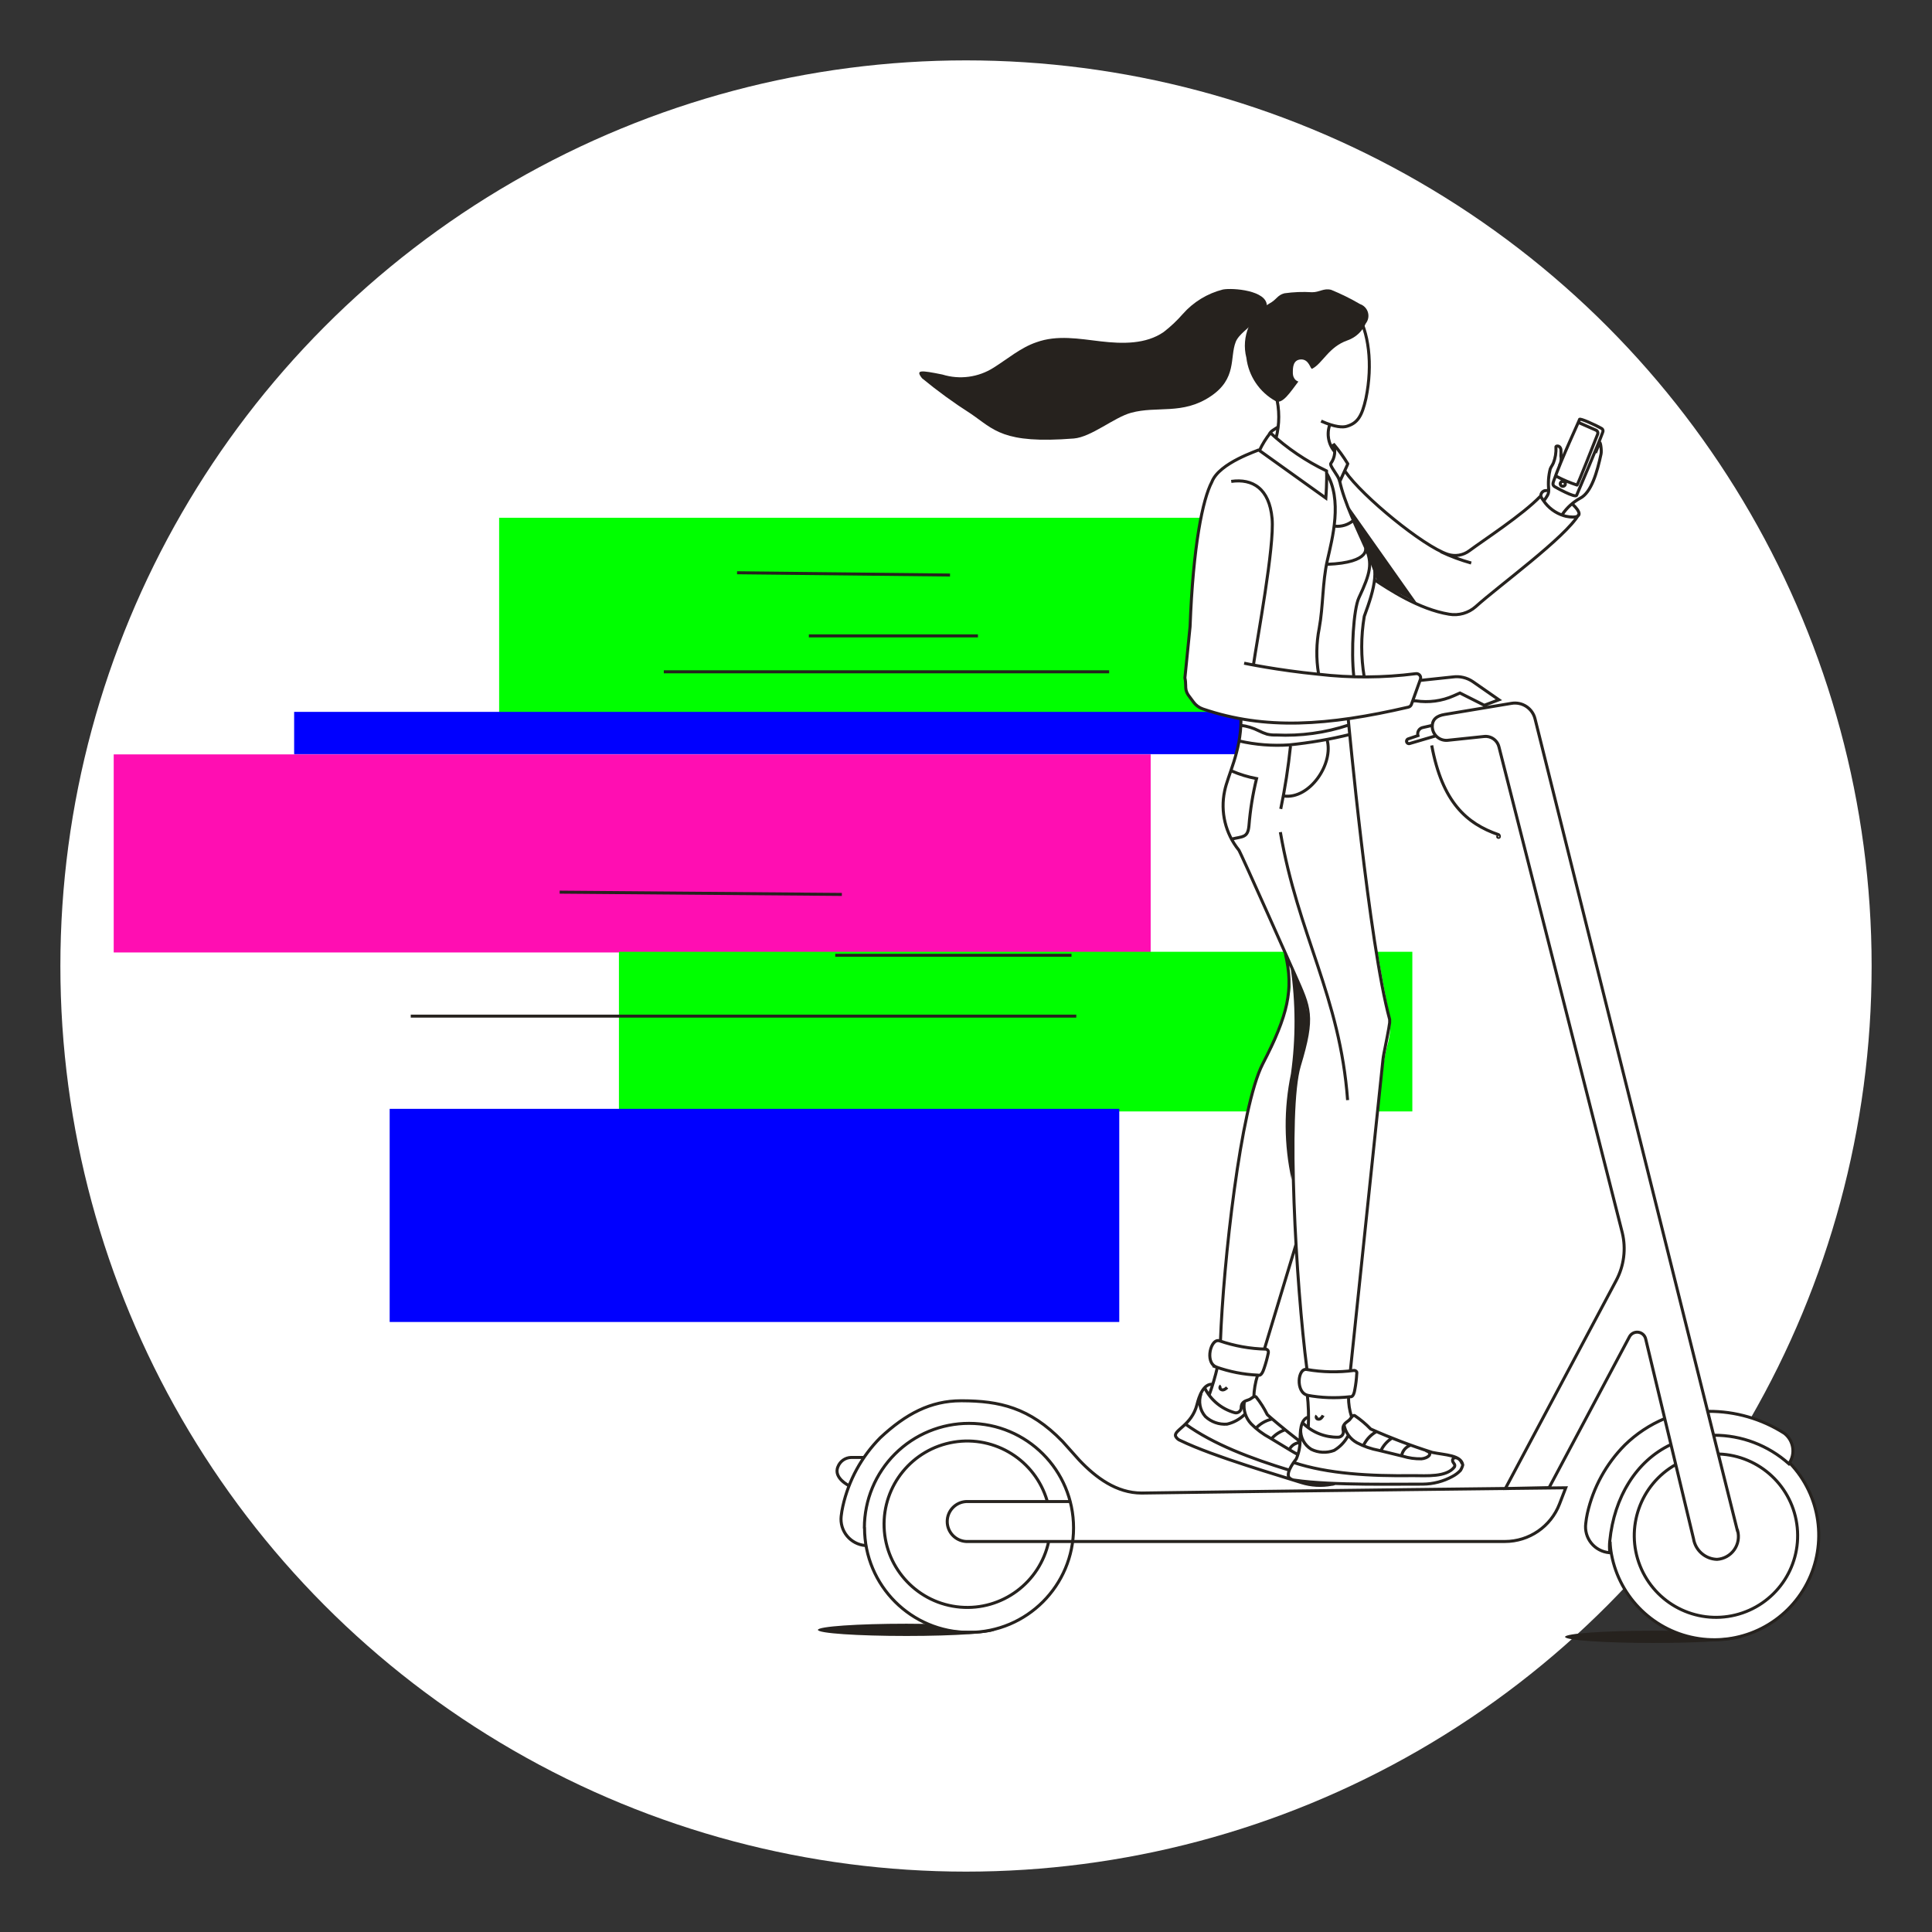
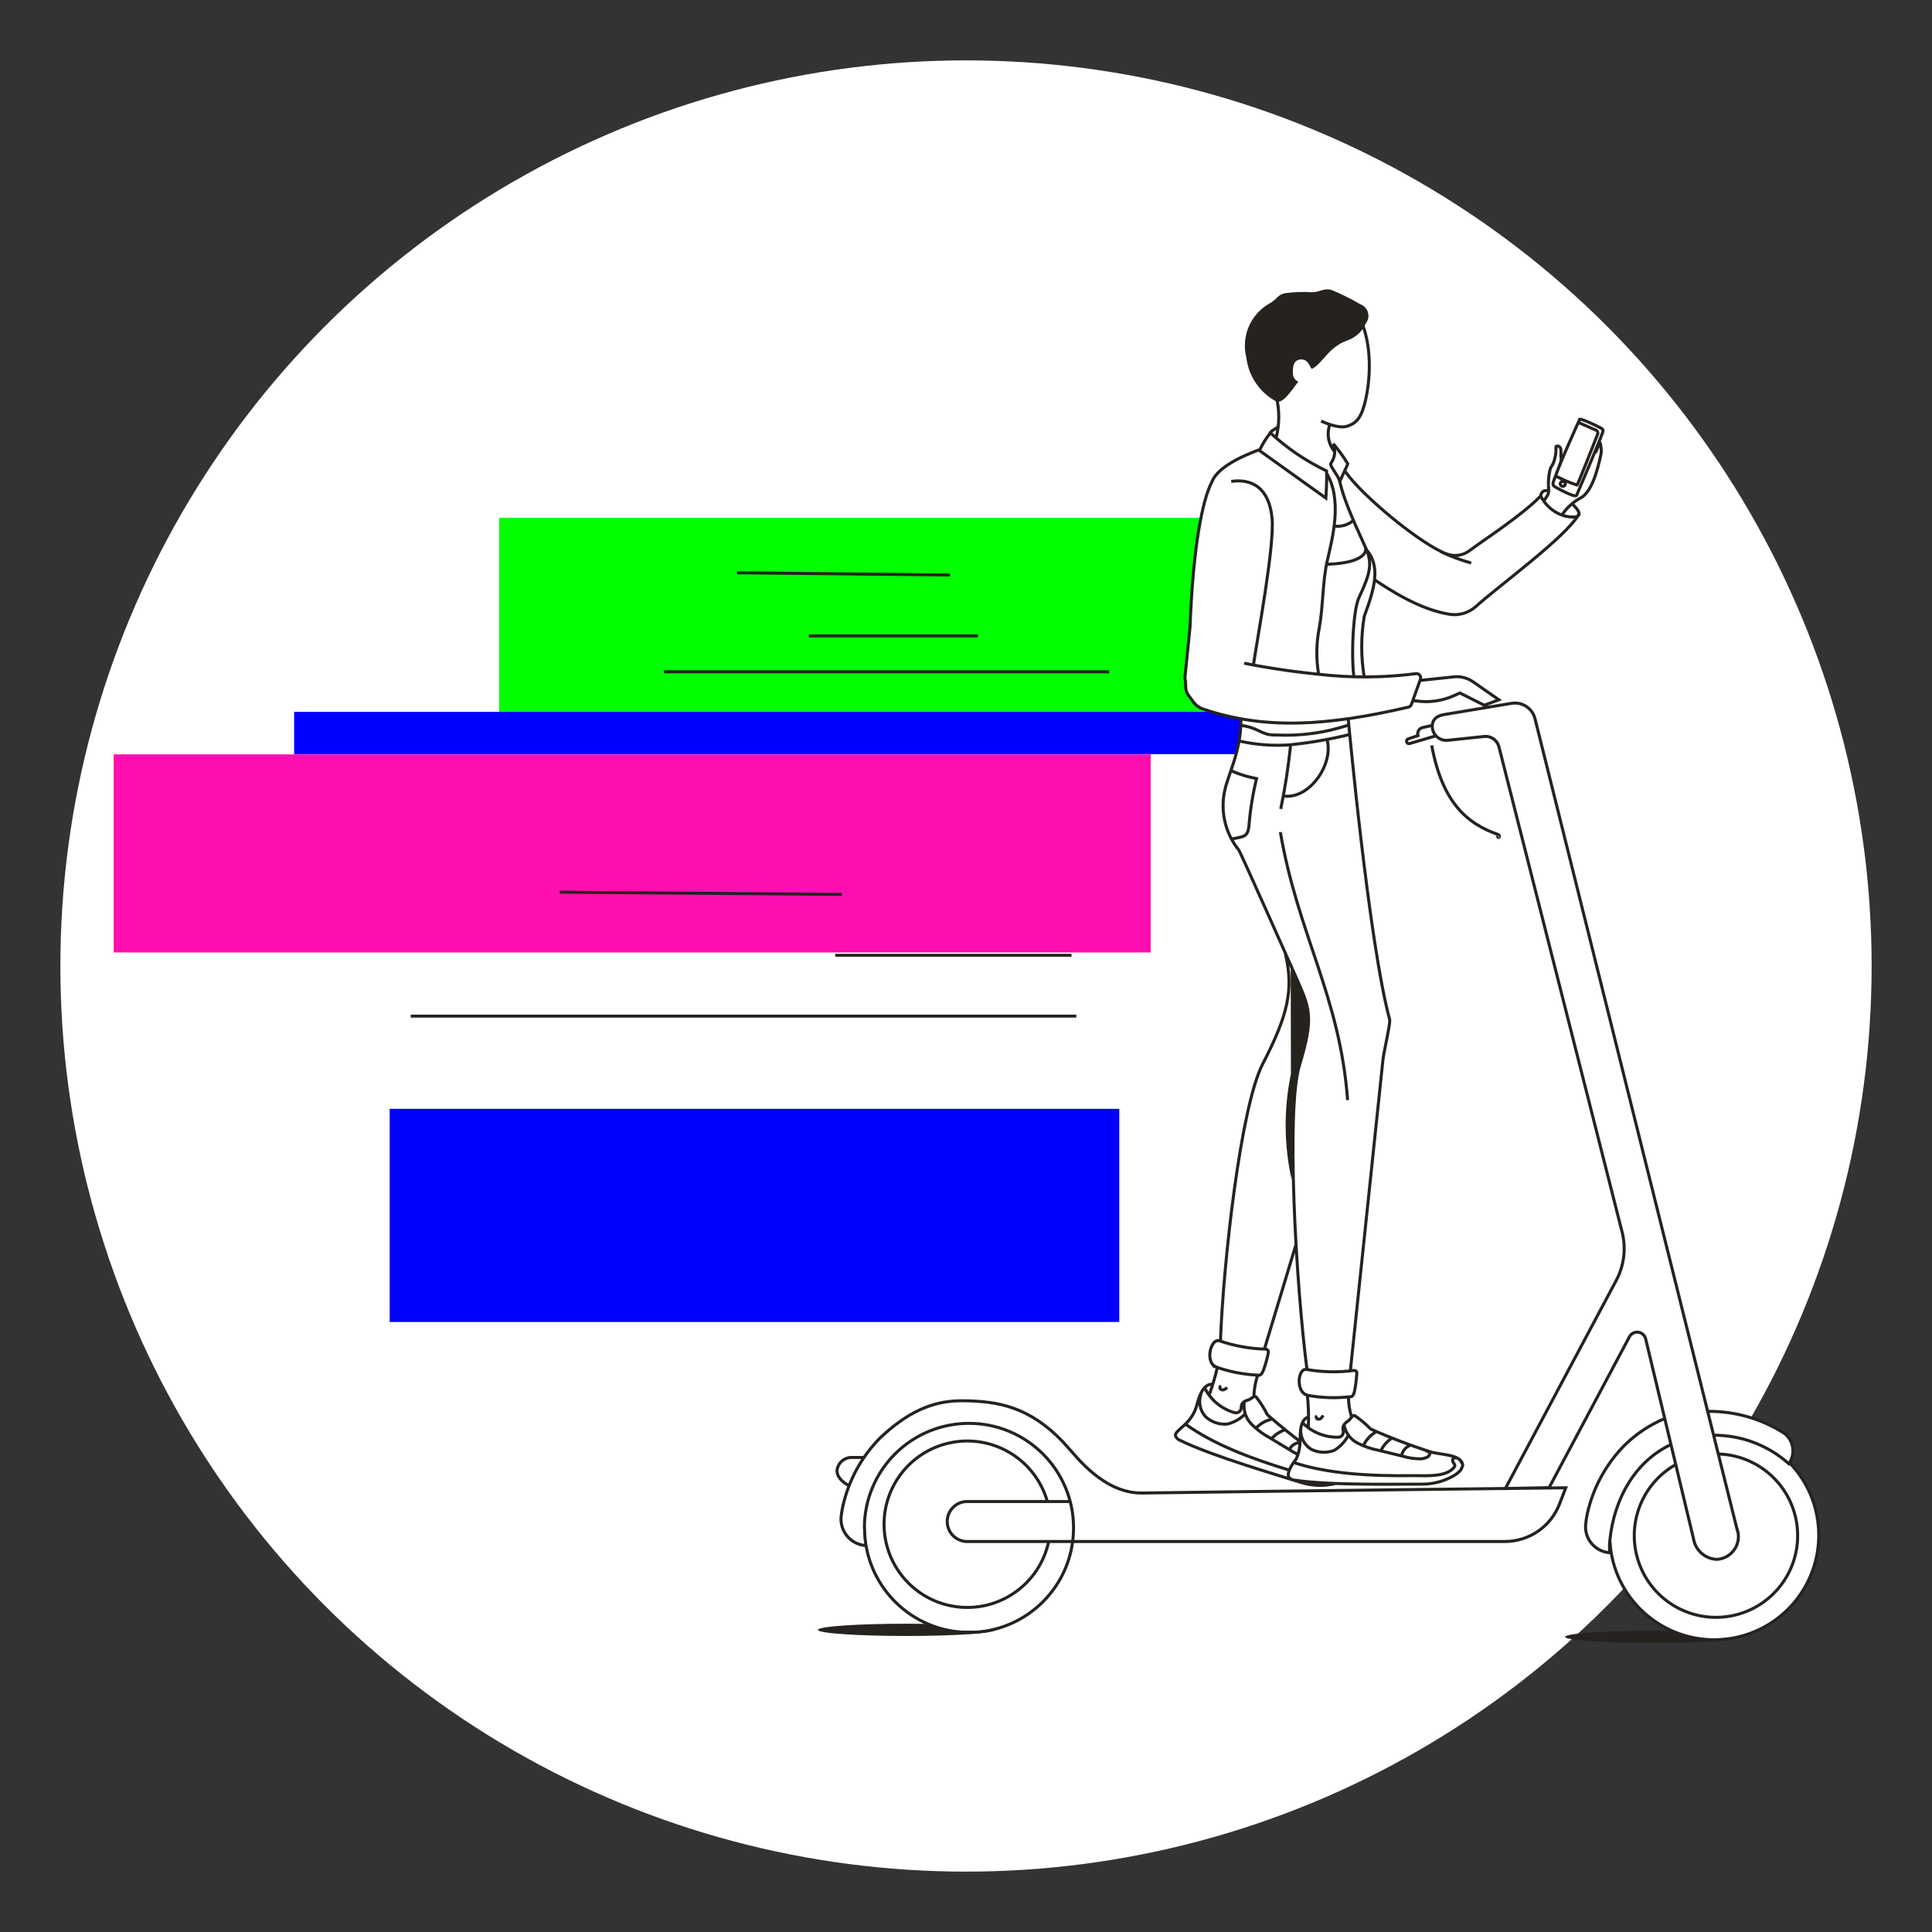
<svg xmlns="http://www.w3.org/2000/svg" width="256" height="256" viewBox="0 0 256 256" fill="none">
  <rect x="0" y="0" width="256" height="256" fill="#333333" stroke="none" />
  <g id="scooter_girl_young">
    <circle id="darkmodeMask" cx="128" cy="128" r="120" fill="white" />
    <g id="stripes">
      <rect id="Rectangle" x="66.137" y="68.606" width="108.568" height="25.802" fill="#00FF00" />
      <rect id="Rectangle_2" x="38.975" y="94.327" width="137.403" height="5.604" fill="#0000FF" />
      <rect id="Rectangle_3" x="15.067" y="99.961" width="137.403" height="26.245" fill="#FF0EB2" />
-       <rect id="Rectangle_4" x="82.011" y="126.115" width="105.131" height="21.155" fill="#00FF00" />
      <rect id="Rectangle_5" x="51.633" y="146.928" width="96.675" height="28.241" fill="#0000FF" />
    </g>
    <g id="whiteFill">
      <path id="Path" d="M237.082 193.844C237.899 192.564 237.611 190.872 236.417 189.934C233.407 188.016 229.908 187.005 226.338 187.021L203.449 95.305C203.123 93.888 201.748 92.973 200.315 93.218L191.466 94.69C190.458 94.851 189.813 95.315 189.823 96.282V96.514L189.692 96.181L188.573 96.433C188.333 96.472 188.121 96.613 187.991 96.82C187.862 97.026 187.828 97.278 187.898 97.512L186.608 97.945C186.447 98.002 186.355 98.172 186.396 98.338C186.419 98.424 186.477 98.496 186.555 98.538C186.633 98.58 186.725 98.588 186.809 98.56C187.686 98.278 190.256 97.552 190.246 97.552V97.441C190.64 97.943 191.265 98.206 191.899 98.137L196.707 97.633C197.633 97.509 198.503 98.105 198.722 99.013L215.06 163.376C215.58 165.517 215.293 167.774 214.254 169.716L199.579 197.362L173.979 197.634C164.908 197.725 156.009 198.178 150.566 197.705C148.938 197.678 147.36 197.134 146.061 196.152C141.022 192.695 138.714 185.681 127.526 185.63C122.749 185.63 117.447 188.865 114.313 193.179H112.781C111.993 193.18 111.291 193.677 111.027 194.419C110.78 195.51 111.425 196.605 112.499 196.918C111.781 198.378 111.399 199.979 111.38 201.605C111.622 205.405 114.615 204.105 114.746 204.891C115.928 211.626 121.851 216.488 128.687 216.335C135.523 216.181 141.222 211.057 142.1 204.276H199.367C202.576 204.277 205.453 202.301 206.604 199.307L207.39 197.291H205.264L215.897 177.194C216.117 176.756 216.59 176.505 217.076 176.566C217.563 176.627 217.958 176.988 218.064 177.466L220.593 188.019C218.624 188.835 216.828 190.018 215.302 191.506C212.825 194.002 211.102 197.146 210.333 200.577C210.238 201.013 210.168 201.454 210.121 201.897C209.997 202.829 210.259 203.771 210.848 204.504C211.436 205.238 212.299 205.698 213.236 205.778C213.326 205.837 213.41 205.905 213.488 205.979C214.563 211.797 219.218 216.287 225.07 217.153C230.922 218.019 236.678 215.068 239.392 209.812C242.105 204.555 241.177 198.154 237.082 193.885V193.844Z" fill="white" />
      <path id="Shape" fill-rule="evenodd" clip-rule="evenodd" d="M187.212 92.865L187.031 93.359C187.013 93.566 186.886 93.747 186.698 93.833C183.826 94.498 181.125 95.022 178.554 95.385C179.709 108.756 181.6 122.053 184.219 135.216C184.28 136.353 184.144 137.492 183.816 138.583C183.568 139.53 183.386 140.493 183.271 141.465C183.222 142.175 183.134 142.713 183.016 143.427C182.989 143.595 182.959 143.773 182.929 143.965C182.71 145.505 182.569 147.285 182.418 149.179C182.243 151.387 182.056 153.748 181.719 156.059C181.462 157.842 181.235 160.157 181.014 162.413C180.81 164.492 180.612 166.52 180.399 168.033C179.759 172.618 179.426 176.814 179.227 179.324C179.109 180.808 179.038 181.702 178.978 181.74C178.871 181.807 179.056 181.785 179.246 181.763C179.343 181.751 179.441 181.74 179.502 181.74C179.651 181.736 179.788 181.818 179.855 181.951C179.874 182.034 179.874 182.121 179.855 182.203C179.819 182.88 179.738 183.553 179.613 184.219C179.455 185.268 179.126 185.24 178.997 185.229C178.985 185.228 178.976 185.227 178.968 185.227H178.514C178.636 186.149 178.804 187.064 179.018 187.968C179.159 187.797 179.31 187.646 179.482 187.737C180.241 188.249 180.943 188.841 181.578 189.5C184.241 190.69 186.97 191.727 189.752 192.605C190.107 192.678 190.481 192.736 190.85 192.793C192.252 193.011 193.608 193.221 193.783 194.258C193.725 194.515 193.622 194.76 193.481 194.983C193.167 195.315 192.799 195.591 192.393 195.8C191.198 196.449 189.862 196.795 188.502 196.808C187.983 196.802 187.207 196.806 186.258 196.81C183.818 196.822 180.234 196.84 176.932 196.717C176.883 196.731 176.835 196.749 176.785 196.767C176.661 196.811 176.532 196.858 176.388 196.858C175.045 197.114 173.66 197.034 172.356 196.626C171.854 196.462 171.093 196.228 170.162 195.942C166.406 194.788 159.877 192.781 156.331 191.053C156.06 190.954 155.837 190.755 155.706 190.498C155.414 189.662 157.339 188.422 157.339 188.422C157.882 187.8 158.29 187.073 158.538 186.285C158.569 186.197 158.602 186.099 158.637 185.996C158.972 184.994 159.499 183.423 160.705 183.614L161.269 181.327C161.204 181.311 161.14 181.291 161.078 181.266C159.566 180.651 160.403 177.426 161.582 177.859C161.813 177.945 161.836 176.356 161.86 174.753C161.884 173.134 161.908 171.5 162.146 171.56C162.185 166.135 162.8 160.73 163.981 155.434C164.222 154.19 164.428 152.874 164.637 151.537C165.065 148.803 165.507 145.978 166.299 143.481C166.723 142.187 167.353 141.047 167.953 139.963C168.493 138.987 169.007 138.057 169.322 137.101C170.118 135.063 170.686 132.944 171.016 130.782C170.567 126.355 170.261 125.884 169.701 125.023C169.418 124.588 169.07 124.054 168.607 122.86C167.619 120.33 165.886 116.44 164.384 113.416C164.142 112.928 163.901 112.582 163.671 112.251C163.42 111.892 163.183 111.551 162.973 111.068C162.652 110.004 162.386 108.924 162.177 107.832C161.741 106.658 162.451 104.492 163.175 102.28C163.34 101.778 163.505 101.273 163.658 100.777C164.485 98.096 164.595 95.365 164.364 95.365C162.676 95.07 161.015 94.642 159.395 94.085C158.889 93.914 158.448 93.59 158.135 93.158L157.56 92.382C157.366 92.144 157.228 91.865 157.157 91.565C157.118 91.415 157.113 91.209 157.107 90.973C157.1 90.669 157.091 90.314 157.006 89.963L157.692 83.16C158.095 72.396 159.375 66.278 160.574 64.01C161.387 61.873 165.12 60.412 166.43 59.899C166.695 59.795 166.861 59.73 166.883 59.706V59.837C167.273 59.013 167.76 58.238 168.335 57.529C168.336 57.532 168.351 57.509 168.377 57.469C168.524 57.244 169.021 56.482 169.423 56.824C169.616 55.703 169.578 54.554 169.312 53.448C169.302 53.386 169.097 53.251 168.782 53.042C168.479 52.842 168.073 52.574 167.639 52.238C166.5 51.351 165.18 49.789 165.099 45.536C165.079 44.387 168.224 46.916 171.247 49.749C171.22 49.251 171.309 48.754 171.509 48.297C171.55 48.207 171.802 47.763 172.114 47.763C172.508 47.688 172.914 47.817 173.193 48.106L179.774 41.535C181.397 44.024 181.971 48.398 181.034 52.934C180.5 55.322 179.764 56.239 178.484 56.632C177.641 56.891 176.955 56.63 176.559 56.479C176.354 56.401 176.227 56.352 176.196 56.421C175.601 57.721 176.025 59.132 176.317 59.142C176.609 59.152 176.75 59.092 176.69 58.95C177.397 59.775 178.037 60.655 178.605 61.581L178.131 62.589C178.061 62.73 187.111 72.355 192.483 73.585C193.965 73.918 195.406 72.92 198.359 70.279C198.562 70.099 198.946 69.873 199.436 69.584C200.672 68.857 202.583 67.732 203.983 65.935C204.231 65.617 204.453 65.28 204.648 64.927C204.731 64.783 204.845 64.86 204.952 64.932C205.053 65.001 205.149 65.065 205.203 64.927C205.288 64.299 205.309 63.664 205.263 63.032C205.217 62.392 205.423 61.759 205.838 61.269C205.924 61.19 205.958 60.827 205.997 60.416C206.058 59.771 206.13 59.008 206.432 59.051C206.957 59.124 206.865 59.919 206.82 60.312C206.802 60.462 206.792 60.553 206.825 60.523C206.937 60.423 207.041 60.315 207.138 60.2C207.667 59.393 208.1 58.528 208.428 57.62C209.043 56.135 209.232 55.615 209.525 55.547C209.755 55.494 210.049 55.72 210.665 55.977C212.611 56.801 212.549 56.928 212.311 57.416C212.188 57.668 212.018 58.016 212.056 58.608C212.17 59.509 212.153 60.422 212.006 61.319C211.635 62.824 210.948 64.233 209.99 65.451C209.567 65.774 208.307 66.923 208.307 66.923C209.617 67.528 208.972 68.535 208.972 68.535L202.159 75.117L193.925 81.335C187.494 81.053 182.052 76.729 182.052 76.729C181.826 78.412 181.397 80.06 180.772 81.638C180.317 84.306 180.317 87.032 180.772 89.701C183.041 89.754 185.31 89.612 187.555 89.278C187.755 89.243 187.958 89.318 188.087 89.474C188.216 89.63 188.252 89.844 188.18 90.033L188.129 90.164L192.503 89.701C193.425 89.573 194.361 89.788 195.134 90.305L198.611 92.724L196.676 93.45L193.451 91.827L192.634 92.19C191.054 92.894 189.305 93.129 187.595 92.865H187.212ZM172.225 190.992V190.911C172.228 190.822 172.229 190.725 172.231 190.622C172.25 189.563 172.28 187.887 173.465 187.666L173.183 184.814C171.661 184.391 172.225 181.286 173.183 181.367C173.183 181.367 172.83 177.255 172.406 173.546C171.903 169.141 171.721 164.918 171.721 164.918C171.112 167.408 170.324 169.85 169.363 172.225C169.294 172.538 169.083 173.235 168.833 174.061C168.236 176.034 167.415 178.746 167.77 178.746C167.918 178.77 168.039 178.876 168.083 179.019C168.103 179.105 168.103 179.194 168.083 179.281C167.94 179.963 167.755 180.637 167.528 181.296C167.214 182.284 166.9 182.224 166.771 182.199C166.755 182.196 166.742 182.193 166.732 182.193H166.621C166.606 182.25 166.587 182.319 166.566 182.397C166.357 183.161 165.902 184.816 166.46 185.136C166.92 185.4 167.318 186.223 167.633 186.874C167.739 187.093 167.835 187.292 167.921 187.444C167.992 187.555 170.209 189.45 172.225 190.992Z" fill="white" />
    </g>
    <path id="blackStroke" d="M186.799 98.52L186.742 98.328L186.736 98.33L186.799 98.52ZM186.386 98.298L186.192 98.346L186.193 98.35L186.386 98.298ZM186.597 97.905L186.534 97.715L186.531 97.716L186.597 97.905ZM187.887 97.472L187.951 97.661L188.135 97.6L188.079 97.414L187.887 97.472ZM188.563 96.393L188.595 96.591L188.607 96.588L188.563 96.393ZM112.781 193.119V192.919L112.776 192.919L112.781 193.119ZM111.027 194.358L111.212 194.436L111.214 194.43L111.027 194.358ZM167.911 187.424L167.732 187.513L167.737 187.523L167.743 187.532L167.911 187.424ZM166.45 185.116L166.607 184.992L166.6 184.983L166.591 184.975L166.45 185.116ZM164.596 185.993L164.428 185.884L164.423 185.892L164.418 185.9L164.596 185.993ZM164.464 186.588L164.663 186.609L164.665 186.593L164.664 186.578L164.464 186.588ZM163.547 187.172L163.612 186.983L163.603 186.98L163.547 187.172ZM158.609 186.104L158.803 186.153L158.803 186.152L158.609 186.104ZM155.777 190.317L155.588 190.383L155.592 190.395L155.598 190.407L155.777 190.317ZM156.401 190.871L156.489 190.691L156.48 190.687L156.47 190.683L156.401 190.871ZM172.427 196.445L172.365 196.635L172.367 196.636L172.427 196.445ZM176.458 196.677V196.477H176.439L176.421 196.48L176.458 196.677ZM161.723 184.058L161.578 184.196L161.587 184.205L161.723 184.058ZM162.187 184.139L162.109 183.954L162.109 183.954L162.187 184.139ZM165.785 188.664L165.64 188.802L165.642 188.804L165.785 188.664ZM168.254 190.518L168.358 190.347L168.349 190.342L168.254 190.518ZM171.056 192.212L170.953 192.383L170.953 192.383L171.056 192.212ZM159.717 187.696L159.567 187.829L159.574 187.836L159.581 187.842L159.717 187.696ZM162.59 188.704L162.605 188.904L162.62 188.902L162.635 188.899L162.59 188.704ZM178.444 56.491L178.388 56.299L178.386 56.3L178.444 56.491ZM180.994 52.792L181.189 52.836L181.189 52.833L180.994 52.792ZM175.682 65.996L175.566 66.158L175.857 66.367L175.882 66.009L175.682 65.996ZM175.773 62.398L175.972 62.383L175.964 62.267L175.859 62.217L175.773 62.398ZM168.335 57.358L168.47 57.211L168.313 57.066L168.179 57.233L168.335 57.358ZM174.805 83.23L175.002 83.269L175.002 83.266L174.805 83.23ZM180.772 81.668L180.584 81.599L180.578 81.616L180.575 81.635L180.772 81.668ZM180.973 72.617L180.79 72.698L180.791 72.699L180.973 72.617ZM180.056 79.219L179.875 79.134L179.875 79.134L180.056 79.219ZM191.818 73.444L191.755 73.633L191.755 73.633L191.818 73.444ZM194.691 72.98L194.571 72.82L194.571 72.82L194.691 72.98ZM192.01 81.386L192.044 81.189L192.042 81.188L192.01 81.386ZM195.547 80.378L195.68 80.528L195.681 80.526L195.547 80.378ZM212.379 57.237L212.193 57.162L212.19 57.171L212.379 57.237ZM212.218 56.773L212.118 56.947L212.119 56.947L212.218 56.773ZM205.878 63.708L206.066 63.776L206.067 63.774L205.878 63.708ZM205.989 64.474L206.104 64.31L206.102 64.309L205.989 64.474ZM212.318 57.408L212.507 57.475L212.507 57.475L212.318 57.408ZM206.825 60.412L206.626 60.395L206.624 60.425L206.63 60.454L206.825 60.412ZM206.825 59.535L207.025 59.518L207.023 59.503L207.02 59.489L206.825 59.535ZM206.17 59.263L206.37 59.252L206.368 59.224L206.359 59.197L206.17 59.263ZM205.828 61.359L206.01 61.443L206.014 61.433L205.828 61.359ZM205.414 62.135L205.231 62.056L205.225 62.071L205.221 62.086L205.414 62.135ZM205.213 64.887H205.413V64.876L205.412 64.866L205.213 64.887ZM209.365 66.026L209.276 65.847L209.269 65.851L209.365 66.026ZM212.147 60.15L211.952 60.106L211.951 60.108L212.147 60.15ZM211.925 58.729L212.111 58.803L212.114 58.795L212.117 58.787L211.925 58.729ZM177.577 63.698L177.555 63.896L177.702 63.913L177.76 63.777L177.577 63.698ZM178.585 61.45H178.785V61.394L178.756 61.346L178.585 61.45ZM176.67 58.809L176.822 58.679L176.484 58.883L176.67 58.809ZM176.347 61.4L176.506 61.521L176.51 61.517L176.347 61.4ZM177.486 63.688L177.29 63.726L177.318 63.87L177.464 63.886L177.486 63.688ZM208.962 64.272L208.901 64.463L208.931 64.472H208.962V64.272ZM211.693 57.539L211.509 57.463L211.508 57.466L211.693 57.539ZM211.482 57.005L211.564 56.823L211.562 56.822L211.482 57.005ZM206.745 64.05L206.55 64.004L206.548 64.014L206.547 64.024L206.745 64.05ZM207.027 64.433L206.993 64.63L206.995 64.631L207.027 64.433ZM204.648 65.028V64.828H204.617L204.586 64.838L204.648 65.028ZM204.175 65.603L204.367 65.657L204.371 65.643L204.373 65.627L204.175 65.603ZM204.507 66.318L204.341 66.429L204.341 66.429L204.507 66.318ZM207.218 68.334L207.285 68.145L207.277 68.143L207.218 68.334ZM215.302 191.466L215.162 191.323L215.16 191.325L215.302 191.466ZM210.333 200.537L210.138 200.493L210.137 200.494L210.333 200.537ZM210.121 201.857L210.319 201.884L210.32 201.878L210.121 201.857ZM213.236 205.737L213.219 205.937L213.227 205.937H213.236V205.737ZM213.306 205.737V205.937H213.53L213.505 205.715L213.306 205.737ZM213.306 205.667L213.505 205.689L213.507 205.667L213.505 205.645L213.306 205.667ZM213.306 204.175L213.505 204.197L213.505 204.195L213.306 204.175ZM237.031 193.955L236.898 194.104L237.065 194.254L237.195 194.071L237.031 193.955ZM236.437 189.924L236.56 189.766L236.552 189.76L236.544 189.755L236.437 189.924ZM213.528 205.949L213.724 205.913L213.724 205.912L213.528 205.949ZM114.555 202.452H114.755V202.369L114.696 202.31L114.555 202.452ZM128.403 188.603L128.402 188.803H128.403V188.603ZM114.534 202.431L114.334 202.431L114.334 202.514L114.393 202.573L114.534 202.431ZM128 198.964V198.764L127.987 198.765L128 198.964ZM128 204.256L127.987 204.456H128V204.256ZM199.407 204.256L199.408 204.056H199.407V204.256ZM206.644 199.287L206.457 199.215L206.457 199.215L206.644 199.287ZM207.47 197.14L207.657 197.212L207.763 196.937L207.468 196.94L207.47 197.14ZM151.271 197.836V198.036L151.274 198.036L151.271 197.836ZM142.987 193.451L142.837 193.585L142.841 193.589L142.987 193.451ZM140.79 190.992L140.939 190.859L140.933 190.853L140.79 190.992ZM127.476 185.61L127.476 185.41H127.476V185.61ZM116.641 190.508L116.504 190.362L116.499 190.367L116.641 190.508ZM111.682 199.579L111.877 199.623L111.877 199.623L111.682 199.579ZM111.46 200.9L111.659 200.922L111.659 200.922L111.46 200.9ZM172.265 190.922L172.065 190.916L172.065 190.921L172.265 190.922ZM171.761 193.32L171.915 193.448L171.933 193.426L171.945 193.4L171.761 193.32ZM170.814 195.79L170.654 195.909L170.661 195.919L170.67 195.929L170.814 195.79ZM171.58 196.132L171.61 195.935L171.599 195.933L171.588 195.932L171.58 196.132ZM188.543 196.656L188.54 196.856L188.544 196.856L188.543 196.656ZM192.433 195.648L192.342 195.47L192.337 195.473L192.433 195.648ZM193.521 194.832L193.667 194.97L193.68 194.955L193.69 194.939L193.521 194.832ZM193.824 194.106L194.019 194.151L194.028 194.112L194.021 194.073L193.824 194.106ZM189.792 192.454L189.732 192.644L189.742 192.647L189.752 192.649L189.792 192.454ZM181.618 189.349L181.474 189.488L181.501 189.516L181.537 189.532L181.618 189.349ZM179.522 187.586L179.634 187.42L179.626 187.414L179.617 187.409L179.522 187.586ZM177.99 188.997L177.802 188.928L177.799 188.936L177.797 188.944L177.99 188.997ZM177.99 189.601L178.186 189.561L178.183 189.549L177.99 189.601ZM177.295 190.438L177.299 190.238L177.291 190.238L177.295 190.438ZM172.165 141.223L171.973 141.165L171.973 141.166L172.165 141.223ZM171.6 129.189L171.783 129.109L171.783 129.108L171.6 129.189ZM164.142 112.63L164.302 112.51L164.298 112.504L164.142 112.63ZM162.267 104.819L162.463 104.86L162.464 104.857L162.267 104.819ZM167.307 140.991L167.129 140.9L167.129 140.9L167.307 140.991ZM230.208 202.794L230.014 202.843L230.052 202.994H230.208V202.794ZM203.409 95.284L203.214 95.329L203.215 95.333L203.409 95.284ZM200.274 93.198L200.307 93.395L200.308 93.395L200.274 93.198ZM191.425 94.67L191.457 94.867L191.458 94.867L191.425 94.67ZM189.782 96.262L189.582 96.264L189.582 96.265L189.782 96.262ZM191.798 98.096L191.814 98.296L191.819 98.295L191.798 98.096ZM196.606 97.592L196.626 97.791L196.632 97.791L196.606 97.592ZM198.621 98.973L198.427 99.02L198.427 99.022L198.621 98.973ZM214.959 163.336L215.153 163.289L215.153 163.287L214.959 163.336ZM214.153 169.676L213.976 169.581L213.976 169.582L214.153 169.676ZM199.468 197.241L199.291 197.147L199.131 197.448L199.472 197.441L199.468 197.241ZM205.263 197.12L205.267 197.32L205.385 197.318L205.44 197.214L205.263 197.12ZM215.896 177.154L216.073 177.248L216.075 177.244L215.896 177.154ZM218.063 177.426L217.868 177.469L217.869 177.473L218.063 177.426ZM224.403 203.903L224.6 203.871L224.599 203.864L224.597 203.856L224.403 203.903ZM227.517 206.624L227.512 206.824L227.521 206.824L227.53 206.824L227.517 206.624ZM230.238 202.794L230.431 202.741L230.39 202.594H230.238V202.794ZM198.551 110.594L198.652 110.422L198.635 110.412L198.616 110.405L198.551 110.594ZM198.652 110.917L198.823 111.019L198.829 111.01L198.833 111L198.652 110.917ZM168.556 68.697L168.357 68.715L168.357 68.715L168.556 68.697ZM166.803 96.837L166.712 97.015L166.713 97.015L166.803 96.837ZM167.891 97.28L167.831 97.471L167.838 97.473L167.846 97.475L167.891 97.28ZM169.111 97.391L169.12 97.191L169.111 97.191L169.101 97.191L169.111 97.391ZM165.493 109.415L165.692 109.433L165.692 109.431L165.493 109.415ZM166.5 103.166L166.695 103.213L166.745 103.008L166.537 102.969L166.5 103.166ZM170.834 98.701L170.848 98.901L170.854 98.9L170.834 98.701ZM173.183 184.874L173.134 184.68L173.146 185.071L173.183 184.874ZM178.887 185.076V184.876H178.876L178.864 184.877L178.887 185.076ZM179.532 184.068L179.336 184.031L179.334 184.038L179.532 184.068ZM179.774 182.052L179.579 182.007L179.575 182.024L179.574 182.042L179.774 182.052ZM179.774 181.8L179.969 181.755L179.964 181.732L179.953 181.711L179.774 181.8ZM179.421 181.589L179.416 181.389L179.405 181.389L179.395 181.39L179.421 181.589ZM173.173 181.468L173.126 181.663L173.138 181.665L173.173 181.468ZM173.223 184.864L173.271 185.058L173.269 184.67L173.223 184.864ZM161.088 181.115L160.999 180.936L160.58 181.145L161.021 181.303L161.088 181.115ZM166.702 182.214L166.694 182.414H166.702V182.214ZM167.498 181.317L167.309 181.252L167.308 181.256L167.498 181.317ZM168.053 179.301L167.858 179.255L167.857 179.26L168.053 179.301ZM168.053 179.039L168.248 178.993L168.244 178.98L168.053 179.039ZM167.74 178.767L167.772 178.569L167.758 178.567L167.745 178.567L167.74 178.767ZM161.592 177.668L161.526 177.857L161.527 177.857L161.592 177.668ZM161.108 181.105L161.198 181.284L161.589 181.088L161.185 180.92L161.108 181.105ZM174.543 188.009L174.443 188.182L174.455 188.188L174.543 188.009ZM175.017 187.948L175.147 188.1L175.148 188.099L175.017 187.948ZM179.804 191.174L179.708 191.349L179.711 191.35L179.804 191.174ZM182.707 192.181L182.754 191.987L182.743 191.985L182.707 192.181ZM185.892 192.957L185.951 192.766L185.939 192.763L185.892 192.957ZM188.341 193.3L188.345 193.5L188.356 193.5L188.341 193.3ZM173.747 192.04L173.642 192.21L173.65 192.215L173.658 192.22L173.747 192.04ZM176.771 192.191L176.841 192.379L176.857 192.373L176.873 192.363L176.771 192.191ZM187.253 195.528V195.328L187.25 195.328L187.253 195.528ZM192.725 194.368L192.886 194.488L192.902 194.466L192.911 194.442L192.725 194.368ZM193.259 193.29L193.376 193.128L193.368 193.122L193.36 193.117L193.259 193.29ZM184.138 135.085H184.338V135.058L184.331 135.033L184.138 135.085ZM184.138 135.509L184.337 135.53L184.338 135.519V135.509H184.138ZM183.372 139.621L183.176 139.582L183.176 139.583L183.372 139.621ZM183.251 140.397L183.053 140.374L183.052 140.376L183.251 140.397ZM187.595 92.865L187.626 92.668L187.611 92.665H187.595V92.865ZM192.635 92.19L192.553 92.007L192.553 92.007L192.635 92.19ZM193.451 91.827L193.541 91.649L193.456 91.606L193.37 91.645L193.451 91.827ZM196.676 93.45L196.586 93.629L196.664 93.668L196.746 93.637L196.676 93.45ZM198.611 92.724L198.681 92.912L199.038 92.778L198.725 92.56L198.611 92.724ZM195.134 90.305L195.248 90.141L195.245 90.139L195.134 90.305ZM192.504 89.701L192.525 89.9L192.531 89.899L192.504 89.701ZM160.574 63.869L160.751 63.962L160.757 63.952L160.761 63.94L160.574 63.869ZM157.692 83.019L157.891 83.039L157.891 83.026L157.692 83.019ZM157.006 89.822L156.807 89.802L156.804 89.836L156.812 89.869L157.006 89.822ZM157.157 91.424L157.352 91.379L157.351 91.373L157.157 91.424ZM157.561 92.241L157.721 92.121L157.715 92.114L157.561 92.241ZM158.135 93.017L158.297 92.899L158.296 92.898L158.135 93.017ZM159.395 93.944L159.459 93.755L159.459 93.754L159.395 93.944ZM186.607 93.702L186.564 93.507L186.562 93.507L186.607 93.702ZM187.021 93.339L187.208 93.408L187.209 93.407L187.021 93.339ZM188.21 90.023L188.023 89.952L188.022 89.956L188.21 90.023ZM187.585 89.267L187.611 89.466L187.619 89.464L187.585 89.267ZM174.684 89.338L174.708 89.139L174.704 89.139L174.684 89.338ZM190.236 97.512C190.18 97.32 190.18 97.32 190.18 97.32C190.18 97.32 190.18 97.32 190.18 97.32C190.18 97.32 190.18 97.32 190.179 97.32C190.179 97.32 190.179 97.32 190.178 97.32C190.177 97.321 190.175 97.321 190.173 97.322C190.168 97.323 190.16 97.326 190.151 97.328C190.132 97.334 190.104 97.342 190.068 97.352C189.996 97.373 189.893 97.403 189.766 97.44C189.512 97.514 189.165 97.616 188.79 97.725C188.041 97.945 187.181 98.197 186.742 98.328L186.856 98.711C187.294 98.581 188.153 98.329 188.902 98.109C189.277 98 189.624 97.898 189.878 97.824C190.005 97.787 190.108 97.757 190.18 97.736C190.216 97.726 190.244 97.718 190.263 97.712C190.272 97.71 190.28 97.707 190.284 97.706C190.287 97.705 190.289 97.705 190.29 97.704C190.291 97.704 190.291 97.704 190.291 97.704C190.291 97.704 190.292 97.704 190.292 97.704C190.292 97.704 190.292 97.704 190.292 97.704C190.292 97.704 190.292 97.704 190.236 97.512ZM186.736 98.33C186.704 98.341 186.669 98.338 186.639 98.322L186.45 98.674C186.577 98.742 186.726 98.755 186.862 98.709L186.736 98.33ZM186.639 98.322C186.609 98.306 186.588 98.278 186.579 98.246L186.193 98.35C186.23 98.489 186.323 98.606 186.45 98.674L186.639 98.322ZM186.58 98.25C186.564 98.184 186.6 98.116 186.664 98.093L186.531 97.716C186.273 97.808 186.126 98.08 186.192 98.346L186.58 98.25ZM186.661 98.094L187.951 97.661L187.824 97.282L186.534 97.715L186.661 98.094ZM188.079 97.414C188.026 97.236 188.052 97.043 188.15 96.885L187.811 96.673C187.652 96.928 187.61 97.24 187.696 97.529L188.079 97.414ZM188.15 96.885C188.249 96.728 188.411 96.62 188.595 96.591L188.531 96.196C188.233 96.244 187.971 96.418 187.811 96.673L188.15 96.885ZM188.607 96.588L189.725 96.336L189.638 95.946L188.519 96.198L188.607 96.588ZM114.403 192.919H112.781V193.319H114.403V192.919ZM112.776 192.919C111.913 192.939 111.147 193.48 110.84 194.287L111.214 194.43C111.463 193.774 112.085 193.335 112.785 193.319L112.776 192.919ZM110.843 194.281C110.482 195.141 110.92 195.85 111.388 196.31C111.625 196.543 111.88 196.724 112.074 196.846C112.172 196.908 112.255 196.955 112.314 196.987C112.344 197.004 112.368 197.016 112.384 197.024C112.393 197.029 112.399 197.032 112.404 197.034C112.406 197.035 112.408 197.036 112.409 197.037C112.41 197.037 112.411 197.038 112.411 197.038C112.411 197.038 112.411 197.038 112.411 197.038C112.412 197.038 112.412 197.038 112.412 197.038C112.412 197.038 112.412 197.038 112.499 196.858C112.585 196.678 112.585 196.678 112.585 196.678C112.585 196.678 112.585 196.678 112.585 196.678C112.585 196.678 112.585 196.678 112.585 196.678C112.585 196.678 112.585 196.678 112.585 196.677C112.584 196.677 112.583 196.677 112.581 196.676C112.578 196.674 112.573 196.672 112.566 196.668C112.552 196.661 112.532 196.65 112.505 196.636C112.452 196.607 112.377 196.564 112.287 196.508C112.108 196.395 111.878 196.231 111.669 196.025C111.244 195.608 110.947 195.068 111.211 194.436L110.843 194.281ZM172.337 190.813C171.332 190.044 170.276 189.187 169.462 188.508C169.055 188.168 168.709 187.874 168.462 187.658C168.337 187.55 168.239 187.462 168.169 187.398C168.134 187.366 168.108 187.341 168.09 187.323C168.064 187.298 168.07 187.301 168.08 187.317L167.743 187.532C167.762 187.562 167.793 187.592 167.809 187.608C167.832 187.631 167.862 187.659 167.899 187.693C167.972 187.76 168.074 187.85 168.199 187.959C168.449 188.178 168.797 188.474 169.206 188.815C170.022 189.496 171.083 190.358 172.094 191.131L172.337 190.813ZM168.091 187.335C167.679 186.505 167.182 185.719 166.607 184.992L166.293 185.24C166.851 185.946 167.333 186.707 167.732 187.513L168.091 187.335ZM166.591 184.975C166.487 184.87 166.36 184.835 166.235 184.848C166.122 184.86 166.017 184.91 165.933 184.959C165.848 185.009 165.763 185.07 165.693 185.121C165.617 185.176 165.559 185.216 165.511 185.241L165.696 185.596C165.774 185.555 165.856 185.496 165.926 185.446C166.002 185.391 166.069 185.342 166.135 185.304C166.202 185.265 166.248 185.249 166.276 185.246C166.292 185.245 166.297 185.246 166.309 185.258L166.591 184.975ZM165.511 185.241C165.464 185.265 165.401 185.288 165.313 185.317C165.231 185.345 165.129 185.377 165.027 185.419C164.822 185.503 164.59 185.634 164.428 185.884L164.763 186.102C164.863 185.949 165.009 185.858 165.179 185.789C165.265 185.754 165.351 185.726 165.439 185.697C165.523 185.669 165.616 185.637 165.696 185.596L165.511 185.241ZM164.418 185.9C164.306 186.115 164.253 186.356 164.265 186.597L164.664 186.578C164.656 186.407 164.693 186.237 164.773 186.086L164.418 185.9ZM164.266 186.567C164.25 186.717 164.166 186.851 164.039 186.932L164.254 187.27C164.484 187.123 164.635 186.88 164.663 186.609L164.266 186.567ZM164.039 186.932C163.912 187.013 163.755 187.032 163.612 186.983L163.482 187.361C163.74 187.45 164.024 187.416 164.254 187.27L164.039 186.932ZM163.603 186.98C161.987 186.514 160.632 185.406 159.854 183.915L159.5 184.1C160.328 185.688 161.771 186.868 163.492 187.364L163.603 186.98ZM160.807 183.236C160.019 183.11 159.472 183.624 159.113 184.219C158.751 184.818 158.536 185.564 158.415 186.056L158.803 186.152C158.923 185.666 159.127 184.971 159.455 184.426C159.786 183.877 160.202 183.544 160.744 183.631L160.807 183.236ZM158.415 186.055C158.081 187.386 157.333 188.198 156.687 188.789C156.373 189.076 156.055 189.335 155.85 189.561C155.644 189.788 155.476 190.062 155.588 190.383L155.965 190.251C155.931 190.154 155.957 190.038 156.146 189.83C156.336 189.621 156.614 189.398 156.957 189.084C157.627 188.47 158.441 187.594 158.803 186.153L158.415 186.055ZM155.598 190.407C155.752 190.71 156.014 190.943 156.333 191.059L156.47 190.683C156.247 190.602 156.063 190.438 155.955 190.226L155.598 190.407ZM156.314 191.051C160.755 193.216 169.853 195.814 172.365 196.635L172.489 196.255C169.941 195.422 160.897 192.84 156.489 190.691L156.314 191.051ZM172.367 196.636C173.703 197.052 175.121 197.133 176.495 196.873L176.421 196.48C175.111 196.728 173.759 196.65 172.486 196.254L172.367 196.636ZM176.458 196.877C176.672 196.877 176.879 196.787 177.005 196.745L176.879 196.366C176.702 196.425 176.587 196.477 176.458 196.477V196.877ZM160.44 184.831C160.865 183.646 161.22 182.437 161.505 181.21L161.115 181.12C160.834 182.332 160.483 183.525 160.063 184.696L160.44 184.831ZM161.683 183.462C161.558 183.534 161.473 183.66 161.453 183.803L161.849 183.86C161.852 183.838 161.865 183.819 161.884 183.808L161.683 183.462ZM161.453 183.803C161.432 183.947 161.478 184.091 161.578 184.196L161.868 183.92C161.853 183.904 161.845 183.882 161.849 183.86L161.453 183.803ZM161.587 184.205C161.77 184.374 162.036 184.42 162.265 184.323L162.109 183.954C162.024 183.99 161.926 183.973 161.859 183.911L161.587 184.205ZM162.265 184.323C162.448 184.245 162.613 184.128 162.748 183.981L162.452 183.711C162.357 183.816 162.239 183.899 162.109 183.954L162.265 184.323ZM166.441 182.183C166.132 183.15 165.962 184.157 165.938 185.172L166.338 185.182C166.361 184.204 166.524 183.236 166.822 182.305L166.441 182.183ZM164.669 185.795C164.521 186.892 164.878 187.998 165.64 188.802L165.93 188.526C165.251 187.811 164.934 186.826 165.066 185.849L164.669 185.795ZM165.642 188.804C166.38 189.559 167.229 190.196 168.16 190.695L168.349 190.342C167.454 189.863 166.637 189.25 165.928 188.524L165.642 188.804ZM168.151 190.69L170.953 192.383L171.159 192.04L168.358 190.347L168.151 190.69ZM170.953 192.383C171.255 192.564 171.562 192.749 171.881 192.913L172.065 192.558C171.759 192.4 171.462 192.222 171.159 192.04L170.953 192.383ZM158.955 184.605C158.556 185.711 158.791 186.946 159.567 187.829L159.868 187.564C159.187 186.791 158.982 185.709 159.331 184.741L158.955 184.605ZM159.581 187.842C160.396 188.604 161.493 188.989 162.605 188.904L162.574 188.505C161.574 188.582 160.587 188.236 159.854 187.55L159.581 187.842ZM162.635 188.899C163.545 188.688 164.38 188.231 165.048 187.577L164.768 187.291C164.153 187.894 163.384 188.315 162.545 188.509L162.635 188.899ZM156.98 188.876C160.677 191.548 165.673 193.44 170.847 195.013L170.963 194.631C165.796 193.059 160.854 191.182 157.214 188.552L156.98 188.876ZM168.588 187.823C167.637 188.011 166.778 188.514 166.147 189.249L166.451 189.51C167.023 188.842 167.803 188.386 168.666 188.215L168.588 187.823ZM170.27 189.249C169.541 189.48 168.885 189.899 168.369 190.464L168.664 190.734C169.133 190.221 169.728 189.841 170.391 189.631L170.27 189.249ZM172.317 190.953C171.652 190.95 171.039 191.311 170.719 191.894L171.07 192.086C171.319 191.632 171.797 191.351 172.315 191.353L172.317 190.953ZM171.54 164.83L167.337 178.739L167.72 178.855L171.923 164.946L171.54 164.83ZM176.029 56.17C175.542 57.485 175.811 58.96 176.73 60.019L177.032 59.757C176.209 58.809 175.968 57.487 176.404 56.309L176.029 56.17ZM169.264 58.155C169.769 56.242 169.769 54.231 169.264 52.318L168.877 52.42C169.364 54.266 169.364 56.207 168.877 58.053L169.264 58.155ZM174.975 55.978C176.836 56.812 177.929 56.855 178.501 56.683L178.386 56.3C177.951 56.43 176.968 56.433 175.139 55.613L174.975 55.978ZM178.5 56.683C179.246 56.466 179.793 56.115 180.216 55.496C180.632 54.888 180.921 54.035 181.189 52.836L180.798 52.749C180.532 53.939 180.257 54.728 179.886 55.27C179.524 55.799 179.062 56.103 178.388 56.299L178.5 56.683ZM181.189 52.833C182.133 48.268 181.563 43.834 179.901 41.284L179.566 41.503C181.15 43.932 181.729 48.246 180.798 52.752L181.189 52.833ZM166.767 59.859L175.566 66.158L175.799 65.833L167 59.534L166.767 59.859ZM175.682 65.996C175.882 66.009 175.882 66.009 175.882 66.009C175.882 66.009 175.882 66.009 175.882 66.009C175.882 66.009 175.882 66.009 175.882 66.009C175.882 66.009 175.882 66.008 175.882 66.007C175.882 66.006 175.882 66.004 175.882 66.002C175.882 65.997 175.883 65.99 175.884 65.981C175.885 65.963 175.887 65.935 175.889 65.9C175.893 65.83 175.9 65.729 175.907 65.604C175.922 65.354 175.941 65.009 175.958 64.629C175.99 63.871 176.014 62.961 175.972 62.383L175.573 62.412C175.613 62.963 175.591 63.852 175.558 64.611C175.542 64.989 175.523 65.332 175.508 65.58C175.501 65.704 175.494 65.805 175.49 65.874C175.488 65.909 175.486 65.936 175.484 65.954C175.484 65.963 175.483 65.97 175.483 65.975C175.483 65.977 175.483 65.979 175.483 65.98C175.483 65.981 175.483 65.981 175.483 65.981C175.483 65.981 175.483 65.982 175.483 65.982C175.483 65.982 175.483 65.982 175.483 65.982C175.483 65.982 175.483 65.982 175.682 65.996ZM175.859 62.217C173.161 60.926 170.67 59.238 168.47 57.211L168.199 57.505C170.428 59.559 172.952 61.269 175.687 62.578L175.859 62.217ZM168.179 57.233C167.592 57.963 167.096 58.762 166.702 59.612L167.065 59.781C167.445 58.96 167.924 58.189 168.491 57.483L168.179 57.233ZM174.912 89.245C174.583 87.263 174.613 85.239 175.002 83.269L174.609 83.192C174.212 85.209 174.18 87.282 174.517 89.31L174.912 89.245ZM175.002 83.266C175.271 81.797 175.375 80.274 175.493 78.767C175.612 77.256 175.745 75.76 176.069 74.324L175.679 74.236C175.347 75.703 175.213 77.226 175.095 78.736C174.976 80.25 174.873 81.75 174.609 83.194L175.002 83.266ZM176.069 74.324C176.395 72.881 176.918 70.847 177.08 68.726C177.241 66.605 177.044 64.365 175.903 62.514L175.562 62.724C176.639 64.471 176.839 66.611 176.681 68.695C176.522 70.78 176.008 72.777 175.679 74.236L176.069 74.324ZM180.969 89.698C180.523 87.051 180.523 84.348 180.969 81.701L180.575 81.635C180.121 84.326 180.121 87.073 180.575 89.764L180.969 89.698ZM180.96 81.737C181.649 79.869 182.208 78.186 182.347 76.689C182.486 75.182 182.202 73.847 181.194 72.697L180.894 72.961C181.811 74.008 182.081 75.223 181.948 76.652C181.815 78.09 181.275 79.728 180.584 81.599L180.96 81.737ZM177.311 63.739C177.921 66.638 179.72 70.266 180.79 72.698L181.156 72.537C180.071 70.07 178.301 66.502 177.702 63.656L177.311 63.739ZM180.791 72.699C181.228 73.68 181.376 74.468 181.235 75.409C181.093 76.363 180.652 77.485 179.875 79.134L180.237 79.304C181.013 77.657 181.479 76.486 181.631 75.468C181.785 74.435 181.616 73.57 181.156 72.536L180.791 72.699ZM179.875 79.134C179.689 79.532 179.532 80.182 179.406 80.967C179.279 81.759 179.18 82.707 179.116 83.711C178.987 85.719 178.994 87.97 179.192 89.674L179.59 89.627C179.395 87.955 179.387 85.73 179.515 83.737C179.579 82.741 179.677 81.806 179.801 81.031C179.927 80.249 180.076 79.647 180.237 79.304L179.875 79.134ZM178.098 62.602C179.244 64.264 181.838 66.746 184.54 68.941C185.894 70.041 187.28 71.074 188.534 71.9C189.784 72.724 190.915 73.353 191.755 73.633L191.882 73.254C191.094 72.991 189.999 72.387 188.754 71.566C187.514 70.749 186.138 69.724 184.792 68.631C182.094 66.439 179.539 63.987 178.427 62.375L178.098 62.602ZM191.755 73.633C192.793 73.978 193.934 73.794 194.81 73.14L194.571 72.82C193.799 73.396 192.795 73.558 191.881 73.254L191.755 73.633ZM194.81 73.14C195.765 72.428 197.511 71.252 199.346 69.922C201.167 68.602 203.061 67.141 204.259 65.892L203.97 65.615C202.799 66.835 200.933 68.278 199.111 69.598C197.302 70.909 195.521 72.111 194.571 72.82L194.81 73.14ZM182.043 77.007C183.92 78.242 187.927 80.92 191.977 81.583L192.042 81.188C188.09 80.541 184.155 77.918 182.263 76.673L182.043 77.007ZM191.976 81.583C193.307 81.812 194.67 81.424 195.68 80.528L195.415 80.228C194.495 81.044 193.255 81.398 192.044 81.189L191.976 81.583ZM195.681 80.526C197.19 79.164 200.157 76.877 202.987 74.533C204.398 73.364 205.772 72.183 206.902 71.103C208.028 70.028 208.929 69.038 209.378 68.252L209.03 68.053C208.613 68.784 207.751 69.739 206.626 70.814C205.506 71.884 204.14 73.058 202.732 74.225C199.923 76.551 196.928 78.861 195.413 80.23L195.681 80.526ZM212.564 57.312C212.672 57.046 212.566 56.742 212.317 56.6L212.119 56.947C212.194 56.99 212.226 57.082 212.193 57.162L212.564 57.312ZM212.317 56.6C211.895 56.358 211.167 56.005 210.54 55.737C210.227 55.603 209.933 55.488 209.712 55.419C209.603 55.385 209.502 55.359 209.421 55.35C209.382 55.345 209.33 55.342 209.279 55.355C209.226 55.367 209.123 55.412 209.099 55.535L209.491 55.613C209.471 55.711 209.389 55.739 209.371 55.744C209.355 55.748 209.352 55.745 209.375 55.747C209.418 55.752 209.49 55.769 209.593 55.801C209.794 55.864 210.074 55.972 210.383 56.105C211.001 56.368 211.714 56.715 212.118 56.947L212.317 56.6ZM209.099 55.535C209.101 55.524 209.103 55.522 209.096 55.538C209.092 55.55 209.085 55.568 209.076 55.591C209.057 55.637 209.03 55.701 208.995 55.781C208.925 55.942 208.827 56.164 208.706 56.435C208.464 56.976 208.134 57.712 207.774 58.532C207.053 60.173 206.206 62.162 205.689 63.642L206.067 63.774C206.578 62.31 207.419 60.334 208.14 58.693C208.5 57.874 208.829 57.14 209.071 56.598C209.192 56.327 209.291 56.103 209.362 55.94C209.397 55.859 209.426 55.792 209.446 55.742C209.456 55.717 209.465 55.694 209.472 55.676C209.477 55.661 209.486 55.637 209.491 55.613L209.099 55.535ZM205.69 63.639C205.632 63.8 205.57 63.978 205.579 64.15C205.589 64.347 205.687 64.509 205.875 64.638L206.102 64.309C205.998 64.237 205.981 64.182 205.978 64.13C205.974 64.052 206.003 63.949 206.066 63.776L205.69 63.639ZM205.874 64.638C205.911 64.663 206.107 64.776 206.367 64.917C206.634 65.061 206.982 65.243 207.334 65.41C207.684 65.576 208.045 65.732 208.335 65.819C208.478 65.862 208.617 65.893 208.735 65.895C208.836 65.896 209.019 65.876 209.095 65.703L208.729 65.542C208.759 65.473 208.82 65.496 208.741 65.495C208.68 65.494 208.582 65.476 208.45 65.436C208.191 65.358 207.851 65.213 207.506 65.049C207.162 64.886 206.82 64.707 206.558 64.565C206.427 64.494 206.316 64.432 206.235 64.386C206.194 64.363 206.162 64.344 206.138 64.331C206.111 64.315 206.102 64.309 206.104 64.31L205.874 64.638ZM209.095 65.703C209.276 65.291 212.02 58.844 212.507 57.475L212.13 57.342C211.649 58.694 208.911 65.127 208.729 65.542L209.095 65.703ZM212.507 57.475L212.567 57.304L212.19 57.171L212.13 57.342L212.507 57.475ZM206.786 61.804C207.042 61.373 207.126 60.861 207.021 60.37L206.63 60.454C206.714 60.846 206.646 61.255 206.442 61.6L206.786 61.804ZM207.025 60.429C207.051 60.126 207.051 59.821 207.025 59.518L206.626 59.552C206.65 59.833 206.65 60.114 206.626 60.395L207.025 60.429ZM207.02 59.489C206.932 59.118 206.689 58.932 206.443 58.902C206.329 58.888 206.209 58.908 206.115 58.969C206.067 59 206.019 59.046 205.99 59.111C205.959 59.18 205.956 59.257 205.982 59.329L206.359 59.197C206.367 59.219 206.367 59.248 206.355 59.273C206.345 59.296 206.332 59.304 206.332 59.305C206.33 59.306 206.335 59.303 206.348 59.3C206.36 59.298 206.376 59.297 206.394 59.299C206.458 59.307 206.578 59.357 206.631 59.581L207.02 59.489ZM205.971 59.274C206.007 59.96 205.895 60.647 205.642 61.286L206.014 61.433C206.288 60.74 206.41 59.996 206.37 59.252L205.971 59.274ZM205.646 61.276C205.565 61.451 205.507 61.544 205.447 61.643C205.382 61.748 205.317 61.858 205.231 62.056L205.598 62.215C205.673 62.04 205.729 61.948 205.788 61.852C205.85 61.75 205.919 61.641 206.009 61.443L205.646 61.276ZM205.221 62.086C204.985 63.007 204.915 63.962 205.014 64.908L205.412 64.866C205.318 63.968 205.384 63.06 205.608 62.185L205.221 62.086ZM205.013 64.887C205.013 65.154 204.989 65.296 204.914 65.46C204.831 65.64 204.686 65.849 204.413 66.245L204.743 66.472C205.004 66.092 205.176 65.847 205.277 65.627C205.386 65.39 205.413 65.184 205.413 64.887H205.013ZM207.202 68.246C207.786 67.398 208.56 66.698 209.462 66.201L209.269 65.851C208.313 66.378 207.492 67.12 206.872 68.019L207.202 68.246ZM209.454 66.205C210.274 65.798 210.867 64.86 211.315 63.773C211.767 62.675 212.09 61.378 212.343 60.191L211.951 60.108C211.7 61.29 211.383 62.558 210.945 63.62C210.504 64.692 209.958 65.508 209.276 65.847L209.454 66.205ZM212.342 60.193C212.373 60.054 212.379 59.861 212.373 59.669C212.367 59.473 212.348 59.261 212.321 59.078C212.295 58.902 212.259 58.728 212.212 58.622C212.2 58.595 212.181 58.559 212.152 58.526C212.125 58.497 212.056 58.435 211.951 58.449C211.853 58.461 211.801 58.531 211.782 58.561C211.759 58.596 211.744 58.636 211.734 58.671L212.117 58.787C212.123 58.767 212.125 58.767 212.119 58.776C212.117 58.779 212.083 58.835 212.002 58.845C211.915 58.856 211.864 58.804 211.854 58.794C211.843 58.781 211.842 58.775 211.847 58.786C211.869 58.836 211.899 58.959 211.925 59.136C211.95 59.305 211.968 59.501 211.973 59.682C211.979 59.867 211.971 60.019 211.952 60.106L212.342 60.193ZM211.925 58.729C211.739 58.655 211.739 58.655 211.739 58.655C211.739 58.655 211.739 58.655 211.739 58.655C211.739 58.655 211.739 58.655 211.739 58.655C211.739 58.655 211.739 58.656 211.739 58.656C211.739 58.657 211.738 58.657 211.738 58.658C211.737 58.661 211.736 58.664 211.734 58.669C211.73 58.678 211.725 58.691 211.719 58.707C211.705 58.741 211.686 58.788 211.664 58.846C211.618 58.96 211.557 59.113 211.496 59.266C211.435 59.419 211.374 59.572 211.327 59.687C211.304 59.745 211.285 59.793 211.271 59.826C211.264 59.843 211.258 59.856 211.255 59.864C211.254 59.866 211.254 59.867 211.253 59.868C211.253 59.869 211.252 59.87 211.252 59.87C211.252 59.87 211.253 59.869 211.253 59.868C211.253 59.868 211.254 59.866 211.255 59.865C211.256 59.863 211.258 59.859 211.261 59.855C211.262 59.852 211.265 59.848 211.268 59.843C211.271 59.839 211.278 59.829 211.29 59.817L211.573 60.1C211.592 60.081 211.603 60.062 211.603 60.061C211.606 60.056 211.608 60.052 211.61 60.05C211.612 60.045 211.614 60.041 211.615 60.038C211.617 60.033 211.62 60.028 211.622 60.022C211.627 60.011 211.633 59.996 211.64 59.979C211.655 59.944 211.675 59.895 211.698 59.837C211.745 59.721 211.807 59.567 211.868 59.414C211.929 59.261 211.99 59.108 212.035 58.993C212.058 58.936 212.077 58.888 212.09 58.855C212.097 58.838 212.102 58.825 212.106 58.816C212.107 58.812 212.109 58.808 212.11 58.806C212.11 58.805 212.111 58.804 212.111 58.803C212.111 58.803 212.111 58.803 212.111 58.803C212.111 58.803 212.111 58.803 212.111 58.803C212.111 58.803 212.111 58.803 212.111 58.803C212.111 58.803 212.111 58.803 211.925 58.729ZM177.76 63.777C177.875 63.513 178.125 62.978 178.349 62.491C178.461 62.249 178.566 62.02 178.643 61.845C178.681 61.758 178.714 61.682 178.737 61.625C178.748 61.597 178.758 61.571 178.766 61.548C178.769 61.538 178.773 61.525 178.776 61.513C178.778 61.505 178.785 61.48 178.785 61.45H178.385C178.385 61.435 178.387 61.425 178.387 61.421C178.388 61.417 178.389 61.414 178.389 61.413C178.389 61.412 178.389 61.414 178.387 61.42C178.383 61.432 178.376 61.451 178.365 61.476C178.345 61.527 178.315 61.598 178.277 61.684C178.201 61.855 178.098 62.082 177.986 62.324C177.764 62.805 177.511 63.348 177.393 63.618L177.76 63.777ZM178.756 61.346C178.185 60.406 177.538 59.514 176.822 58.679L176.518 58.94C177.22 59.758 177.854 60.632 178.414 61.554L178.756 61.346ZM176.484 58.883C176.799 59.682 176.687 60.586 176.185 61.283L176.51 61.517C177.091 60.709 177.221 59.661 176.856 58.736L176.484 58.883ZM176.189 61.278C176.109 61.381 176.111 61.504 176.128 61.593C176.144 61.686 176.183 61.784 176.229 61.878C176.321 62.069 176.466 62.294 176.614 62.518C176.764 62.746 176.92 62.977 177.048 63.194C177.178 63.414 177.264 63.596 177.29 63.726L177.682 63.649C177.643 63.446 177.524 63.214 177.393 62.99C177.258 62.763 177.094 62.52 176.948 62.297C176.798 62.07 176.668 61.867 176.589 61.704C176.549 61.622 176.528 61.562 176.521 61.522C176.513 61.479 176.527 61.494 176.506 61.521L176.189 61.278ZM177.464 63.886L177.555 63.896L177.599 63.499L177.508 63.489L177.464 63.886ZM206.116 63.279C207.007 63.757 207.939 64.153 208.901 64.463L209.023 64.082C208.084 63.779 207.175 63.393 206.305 62.927L206.116 63.279ZM208.962 64.472C209.026 64.472 209.069 64.442 209.082 64.433C209.1 64.42 209.112 64.407 209.118 64.4C209.13 64.386 209.139 64.372 209.144 64.364C209.156 64.346 209.167 64.325 209.178 64.304C209.2 64.261 209.228 64.2 209.261 64.127C209.326 63.979 209.416 63.767 209.523 63.511C209.736 62.997 210.018 62.297 210.317 61.551C210.914 60.058 211.577 58.373 211.879 57.613L211.508 57.466C211.205 58.228 210.543 59.909 209.946 61.402C209.647 62.148 209.365 62.846 209.153 63.358C209.047 63.613 208.959 63.821 208.895 63.964C208.863 64.036 208.838 64.089 208.821 64.123C208.817 64.131 208.813 64.138 208.811 64.142C208.809 64.145 208.808 64.147 208.808 64.148C208.807 64.149 208.807 64.149 208.807 64.15C208.806 64.15 208.806 64.15 208.806 64.15C208.806 64.15 208.806 64.15 208.806 64.15C208.806 64.15 208.806 64.15 208.806 64.15C208.806 64.15 208.807 64.15 208.807 64.15C208.807 64.149 208.807 64.148 208.808 64.147C208.809 64.146 208.812 64.142 208.817 64.136C208.821 64.132 208.831 64.121 208.847 64.109C208.858 64.101 208.9 64.072 208.962 64.072V64.472ZM211.878 57.616C212.005 57.31 211.866 56.959 211.564 56.823L211.399 57.188C211.504 57.235 211.552 57.357 211.509 57.463L211.878 57.616ZM211.562 56.822L209.275 55.814L209.113 56.181L211.401 57.188L211.562 56.822ZM207.62 64.163C207.637 63.883 207.436 63.635 207.158 63.593L207.099 63.989C207.172 64 207.225 64.065 207.22 64.139L207.62 64.163ZM207.158 63.593C206.88 63.552 206.616 63.73 206.55 64.004L206.939 64.097C206.957 64.025 207.026 63.978 207.099 63.989L207.158 63.593ZM206.547 64.024C206.508 64.314 206.706 64.582 206.993 64.63L207.061 64.236C206.985 64.223 206.933 64.153 206.943 64.077L206.547 64.024ZM206.995 64.631C207.29 64.679 207.568 64.479 207.617 64.184L207.223 64.118C207.21 64.196 207.137 64.249 207.059 64.236L206.995 64.631ZM205.235 64.879C205.167 64.818 205.087 64.801 205.03 64.795C204.971 64.789 204.912 64.793 204.863 64.799C204.815 64.805 204.764 64.813 204.727 64.819C204.685 64.826 204.661 64.828 204.648 64.828V65.228C204.696 65.228 204.748 65.221 204.788 65.214C204.833 65.207 204.871 65.201 204.91 65.196C204.948 65.192 204.974 65.191 204.99 65.193C205.008 65.195 204.991 65.197 204.969 65.177L205.235 64.879ZM204.586 64.838C204.257 64.946 204.019 65.234 203.976 65.578L204.373 65.627C204.397 65.437 204.528 65.278 204.711 65.218L204.586 64.838ZM203.982 65.548C203.953 65.651 203.968 65.753 203.993 65.836C204.018 65.92 204.058 66.001 204.1 66.072C204.178 66.207 204.294 66.359 204.341 66.429L204.674 66.207C204.6 66.096 204.519 65.996 204.446 65.871C204.412 65.813 204.388 65.762 204.376 65.721C204.363 65.678 204.366 65.66 204.367 65.657L203.982 65.548ZM204.341 66.429C205.012 67.431 206.007 68.172 207.16 68.525L207.277 68.143C206.212 67.816 205.293 67.132 204.674 66.207L204.341 66.429ZM207.152 68.522C207.299 68.574 207.594 68.642 207.915 68.681C208.233 68.72 208.607 68.734 208.899 68.66C209.046 68.623 209.194 68.558 209.3 68.44C209.414 68.314 209.457 68.15 209.427 67.966C209.399 67.792 209.307 67.601 209.159 67.39C209.008 67.177 208.791 66.931 208.496 66.648L208.219 66.936C208.503 67.209 208.701 67.435 208.832 67.62C208.964 67.808 209.018 67.941 209.032 68.029C209.045 68.109 209.026 68.147 209.002 68.173C208.972 68.207 208.909 68.245 208.801 68.272C208.583 68.328 208.269 68.321 207.963 68.284C207.66 68.247 207.395 68.184 207.285 68.145L207.152 68.522ZM220.506 187.784C218.517 188.616 216.704 189.817 215.162 191.323L215.441 191.609C216.948 190.139 218.718 188.966 220.66 188.153L220.506 187.784ZM215.16 191.325C212.656 193.847 210.915 197.025 210.138 200.493L210.528 200.58C211.289 197.186 212.993 194.076 215.444 191.607L215.16 191.325ZM210.137 200.494C210.041 200.937 209.969 201.385 209.922 201.836L210.32 201.878C210.366 201.441 210.435 201.008 210.528 200.579L210.137 200.494ZM209.923 201.83C209.791 202.816 210.069 203.813 210.691 204.589L211.003 204.339C210.449 203.648 210.202 202.761 210.319 201.884L209.923 201.83ZM210.691 204.589C211.314 205.365 212.227 205.852 213.219 205.937L213.253 205.538C212.37 205.463 211.557 205.029 211.003 204.339L210.691 204.589ZM213.236 205.937H213.306V205.537H213.236V205.937ZM213.505 205.715C213.504 205.706 213.504 205.698 213.505 205.689L213.107 205.644C213.103 205.683 213.103 205.721 213.107 205.76L213.505 205.715ZM213.505 205.645C213.451 205.164 213.451 204.678 213.505 204.197L213.107 204.153C213.05 204.663 213.05 205.179 213.107 205.689L213.505 205.645ZM213.505 204.195C214.074 198.462 216.967 193.736 221.455 191.606L221.283 191.245C216.64 193.449 213.687 198.318 213.107 204.155L213.505 204.195ZM227.094 190.376C230.711 190.364 234.204 191.692 236.898 194.104L237.165 193.806C234.397 191.328 230.808 189.963 227.093 189.976L227.094 190.376ZM237.195 194.071C238.166 192.696 237.886 190.802 236.56 189.766L236.314 190.081C237.472 190.986 237.716 192.64 236.868 193.84L237.195 194.071ZM236.544 189.755C233.504 187.812 229.966 186.789 226.357 186.811L226.359 187.211C229.891 187.19 233.353 188.19 236.329 190.092L236.544 189.755ZM213.146 204.282C213.164 204.854 213.226 205.423 213.331 205.986L213.724 205.912C213.623 205.37 213.563 204.821 213.546 204.27L213.146 204.282ZM213.331 205.985C214.425 211.887 219.148 216.443 225.085 217.322L225.144 216.927C219.375 216.072 214.787 211.647 213.724 205.913L213.331 205.985ZM225.085 217.322C231.023 218.202 236.864 215.212 239.622 209.88L239.266 209.697C236.587 214.876 230.913 217.781 225.144 216.927L225.085 217.322ZM239.622 209.88C242.38 204.549 241.446 198.054 237.297 193.716L237.008 193.993C241.038 198.207 241.946 204.517 239.266 209.697L239.622 209.88ZM221.936 193.892C217.15 196.606 215.098 202.432 217.125 207.546L217.497 207.399C215.543 202.47 217.521 196.855 222.133 194.24L221.936 193.892ZM217.125 207.546C219.153 212.66 224.641 215.496 229.986 214.193L229.891 213.804C224.74 215.06 219.452 212.327 217.497 207.399L217.125 207.546ZM229.986 214.193C235.33 212.889 238.896 207.845 238.342 202.372L237.944 202.412C238.478 207.687 235.042 212.548 229.891 213.804L229.986 214.193ZM238.342 202.372C237.788 196.899 233.284 192.671 227.787 192.465L227.772 192.865C233.07 193.064 237.41 197.138 237.944 202.412L238.342 202.372ZM114.355 202.452C114.355 210.21 120.644 216.5 128.403 216.5V216.1C120.865 216.1 114.755 209.989 114.755 202.452H114.355ZM128.403 216.5C136.161 216.5 142.451 210.21 142.451 202.452H142.051C142.051 209.989 135.94 216.1 128.403 216.1V216.5ZM142.451 202.452C142.451 194.693 136.161 188.403 128.403 188.403V188.803C135.94 188.803 142.051 194.914 142.051 202.452H142.451ZM128.403 188.403C124.677 188.398 121.102 189.873 118.463 192.504L118.746 192.787C121.309 190.231 124.783 188.798 128.402 188.803L128.403 188.403ZM118.463 192.504C115.825 195.134 114.34 198.705 114.334 202.431L114.734 202.432C114.74 198.812 116.183 195.343 118.746 192.787L118.463 192.504ZM114.393 202.573L114.413 202.593L114.696 202.31L114.676 202.29L114.393 202.573ZM138.935 198.787C137.331 193.356 131.933 189.97 126.346 190.89L126.411 191.285C131.799 190.398 137.005 193.663 138.552 198.9L138.935 198.787ZM126.346 190.89C120.758 191.81 116.73 196.747 116.952 202.406L117.351 202.39C117.138 196.933 121.022 192.172 126.411 191.285L126.346 190.89ZM116.952 202.406C117.173 208.064 121.574 212.672 127.216 213.153L127.25 212.754C121.809 212.291 117.565 207.847 117.351 202.39L116.952 202.406ZM127.216 213.153C132.859 213.634 137.976 209.837 139.151 204.297L138.76 204.214C137.626 209.556 132.691 213.218 127.25 212.754L127.216 213.153ZM141.747 198.764H128V199.164H141.747V198.764ZM127.987 198.765C126.484 198.858 125.312 200.104 125.312 201.61H125.712C125.712 200.315 126.72 199.244 128.012 199.164L127.987 198.765ZM125.312 201.61C125.312 203.116 126.484 204.363 127.987 204.455L128.012 204.056C126.72 203.976 125.712 202.905 125.712 201.61H125.312ZM128 204.456H199.407V204.056H128V204.456ZM199.407 204.456C202.698 204.457 205.65 202.43 206.831 199.359L206.457 199.215C205.336 202.132 202.533 204.057 199.408 204.056L199.407 204.456ZM206.831 199.359L207.657 197.212L207.284 197.068L206.457 199.215L206.831 199.359ZM207.47 197.14C207.468 196.94 207.468 196.94 207.468 196.94C207.467 196.94 207.467 196.94 207.466 196.94C207.465 196.94 207.464 196.94 207.461 196.94C207.457 196.94 207.45 196.94 207.441 196.94C207.423 196.941 207.396 196.941 207.36 196.941C207.288 196.942 207.181 196.943 207.041 196.945C206.761 196.948 206.348 196.953 205.815 196.959C204.75 196.971 203.208 196.989 201.299 197.011C197.482 197.054 192.198 197.116 186.334 197.186C174.606 197.326 160.556 197.5 151.268 197.636L151.274 198.036C160.562 197.899 174.611 197.726 186.339 197.586C192.203 197.516 197.486 197.454 201.304 197.411C203.213 197.389 204.755 197.371 205.82 197.359C206.352 197.353 206.766 197.348 207.046 197.345C207.186 197.343 207.292 197.342 207.364 197.341C207.4 197.341 207.427 197.341 207.445 197.34C207.454 197.34 207.461 197.34 207.466 197.34C207.468 197.34 207.47 197.34 207.471 197.34C207.472 197.34 207.472 197.34 207.472 197.34C207.473 197.34 207.473 197.34 207.47 197.14ZM151.271 197.636C148.05 197.636 145.359 195.671 143.132 193.314L142.841 193.589C145.09 195.969 147.881 198.036 151.271 198.036V197.636ZM143.136 193.318L140.939 190.859L140.64 191.125L142.838 193.585L143.136 193.318ZM140.933 190.853C138.723 188.572 136.596 187.212 134.397 186.423C132.199 185.635 129.941 185.42 127.476 185.41L127.475 185.81C129.919 185.82 132.125 186.034 134.262 186.8C136.396 187.565 138.472 188.887 140.646 191.131L140.933 190.853ZM127.476 185.41H127.344V185.81H127.476V185.41ZM127.344 185.41C123.245 185.41 119.923 187.167 116.504 190.362L116.777 190.654C120.152 187.5 123.381 185.81 127.344 185.81V185.41ZM116.499 190.367C113.997 192.889 112.259 196.068 111.487 199.536L111.877 199.623C112.633 196.229 114.334 193.118 116.783 190.649L116.499 190.367ZM111.487 199.535C111.387 199.978 111.312 200.426 111.262 200.877L111.659 200.922C111.708 200.485 111.781 200.052 111.877 199.623L111.487 199.535ZM111.262 200.877C111.149 201.875 111.446 202.876 112.084 203.651L112.393 203.397C111.823 202.705 111.558 201.812 111.659 200.922L111.262 200.877ZM112.084 203.651C112.723 204.426 113.648 204.909 114.649 204.989L114.681 204.591C113.788 204.519 112.963 204.088 112.393 203.397L112.084 203.651ZM173.507 187.529C172.714 187.643 172.37 188.302 172.218 188.974C172.065 189.647 172.08 190.427 172.066 190.916L172.465 190.928C172.481 190.408 172.466 189.686 172.608 189.062C172.75 188.437 173.027 188.002 173.564 187.925L173.507 187.529ZM172.065 190.921C172.063 191.719 171.897 192.509 171.578 193.24L171.945 193.4C172.286 192.618 172.463 191.775 172.465 190.922L172.065 190.921ZM171.761 193.32C171.608 193.192 171.608 193.192 171.608 193.192C171.608 193.192 171.608 193.192 171.608 193.192C171.608 193.192 171.608 193.193 171.607 193.193C171.607 193.193 171.607 193.193 171.606 193.194C171.606 193.195 171.604 193.196 171.603 193.198C171.6 193.202 171.596 193.207 171.59 193.214C171.579 193.228 171.563 193.248 171.542 193.273C171.502 193.325 171.445 193.398 171.379 193.488C171.246 193.669 171.074 193.918 170.918 194.191C170.762 194.463 170.617 194.768 170.547 195.059C170.477 195.344 170.469 195.661 170.654 195.909L170.975 195.67C170.897 195.565 170.876 195.397 170.935 195.153C170.993 194.915 171.118 194.647 171.265 194.39C171.411 194.134 171.574 193.898 171.701 193.725C171.764 193.639 171.818 193.57 171.856 193.521C171.875 193.497 171.89 193.479 171.9 193.467C171.905 193.46 171.909 193.456 171.912 193.453C171.913 193.451 171.914 193.45 171.914 193.449C171.915 193.449 171.915 193.449 171.915 193.449C171.915 193.448 171.915 193.448 171.915 193.448C171.915 193.448 171.915 193.448 171.915 193.448C171.915 193.448 171.915 193.448 171.761 193.32ZM170.67 195.929C170.908 196.174 171.231 196.319 171.572 196.332L171.588 195.932C171.35 195.923 171.124 195.822 170.958 195.65L170.67 195.929ZM171.55 196.33C176.437 197.069 185.898 196.826 188.54 196.856L188.545 196.456C185.865 196.426 176.46 196.667 171.61 195.935L171.55 196.33ZM188.544 196.856C189.937 196.844 191.305 196.489 192.529 195.824L192.337 195.473C191.172 196.107 189.868 196.444 188.541 196.456L188.544 196.856ZM192.524 195.826C192.951 195.608 193.337 195.318 193.667 194.97L193.376 194.695C193.078 195.01 192.728 195.272 192.342 195.471L192.524 195.826ZM193.69 194.939C193.844 194.697 193.955 194.43 194.019 194.151L193.629 194.062C193.575 194.297 193.482 194.521 193.353 194.725L193.69 194.939ZM194.021 194.073C193.888 193.289 193.19 192.935 192.415 192.728C192.02 192.622 191.581 192.548 191.141 192.479C190.697 192.409 190.253 192.345 189.833 192.258L189.752 192.649C190.184 192.739 190.642 192.805 191.079 192.874C191.519 192.943 191.94 193.014 192.312 193.114C193.072 193.318 193.538 193.613 193.627 194.14L194.021 194.073ZM189.853 192.263C187.078 191.387 184.356 190.353 181.7 189.167L181.537 189.532C184.207 190.725 186.943 191.764 189.732 192.644L189.853 192.263ZM181.763 189.211C181.118 188.541 180.405 187.94 179.634 187.42L179.41 187.751C180.157 188.256 180.849 188.838 181.474 189.488L181.763 189.211ZM179.617 187.409C179.486 187.339 179.354 187.345 179.24 187.395C179.136 187.44 179.052 187.519 178.987 187.591C178.92 187.665 178.859 187.749 178.807 187.82C178.751 187.896 178.709 187.953 178.672 187.992L178.962 188.268C179.02 188.206 179.079 188.126 179.129 188.057C179.183 187.983 179.233 187.915 179.284 187.859C179.336 187.802 179.374 187.773 179.4 187.762C179.414 187.755 179.417 187.756 179.428 187.762L179.617 187.409ZM178.672 187.992C178.638 188.028 178.587 188.068 178.512 188.122C178.443 188.174 178.355 188.236 178.269 188.306C178.095 188.45 177.905 188.644 177.802 188.928L178.178 189.065C178.246 188.876 178.375 188.737 178.523 188.616C178.598 188.554 178.673 188.501 178.749 188.445C178.821 188.392 178.9 188.333 178.962 188.268L178.672 187.992ZM177.797 188.944C177.734 189.177 177.734 189.421 177.797 189.653L178.183 189.549C178.139 189.385 178.139 189.213 178.183 189.049L177.797 188.944ZM177.794 189.642C177.825 189.79 177.787 189.943 177.69 190.059L177.998 190.315C178.172 190.105 178.241 189.828 178.186 189.561L177.794 189.642ZM177.69 190.059C177.594 190.175 177.45 190.241 177.299 190.238L177.291 190.638C177.563 190.643 177.823 190.525 177.998 190.315L177.69 190.059ZM177.291 190.238C175.608 190.267 173.985 189.616 172.789 188.431L172.508 188.715C173.78 189.976 175.507 190.669 177.298 190.638L177.291 190.238ZM173.371 181.382C172.646 175.75 171.956 167.189 171.667 159.297C171.522 155.351 171.477 151.576 171.578 148.418C171.679 145.254 171.926 142.732 172.356 141.28L171.973 141.166C171.526 142.673 171.279 145.243 171.178 148.406C171.077 151.575 171.122 155.361 171.267 159.312C171.557 167.213 172.248 175.787 172.974 181.433L173.371 181.382ZM172.356 141.281C173.365 137.953 173.716 136.011 173.559 134.341C173.403 132.674 172.74 131.293 171.783 129.109L171.417 129.27C172.385 131.48 173.012 132.79 173.161 134.378C173.31 135.964 172.98 137.842 171.973 141.165L172.356 141.281ZM171.6 129.189C171.783 129.108 171.783 129.108 171.783 129.108C171.783 129.108 171.783 129.108 171.783 129.107C171.783 129.107 171.782 129.106 171.782 129.105C171.781 129.103 171.78 129.1 171.778 129.096C171.774 129.089 171.769 129.077 171.762 129.062C171.749 129.031 171.729 128.986 171.702 128.926C171.65 128.807 171.572 128.633 171.474 128.411C171.277 127.968 170.995 127.334 170.656 126.572C169.978 125.047 169.071 123.011 168.156 120.964C167.24 118.917 166.316 116.858 165.604 115.288C165.248 114.503 164.945 113.84 164.722 113.361C164.61 113.122 164.519 112.928 164.45 112.788C164.416 112.718 164.387 112.66 164.365 112.617C164.345 112.579 164.322 112.537 164.302 112.51L163.982 112.75C163.979 112.746 163.987 112.757 164.01 112.802C164.03 112.841 164.057 112.895 164.091 112.963C164.158 113.1 164.248 113.292 164.359 113.53C164.581 114.007 164.884 114.668 165.24 115.453C165.952 117.022 166.875 119.08 167.791 121.127C168.706 123.174 169.612 125.21 170.29 126.734C170.629 127.496 170.911 128.13 171.108 128.574C171.207 128.796 171.284 128.97 171.337 129.088C171.363 129.148 171.383 129.193 171.397 129.224C171.404 129.239 171.409 129.251 171.412 129.259C171.414 129.263 171.415 129.265 171.416 129.267C171.417 129.268 171.417 129.269 171.417 129.27C171.417 129.27 171.417 129.27 171.417 129.27C171.417 129.27 171.417 129.27 171.6 129.189ZM164.298 112.504C162.567 110.362 161.894 107.554 162.463 104.86L162.072 104.778C161.477 107.59 162.181 110.52 163.986 112.756L164.298 112.504ZM162.464 104.857C162.562 104.353 162.743 103.778 162.965 103.125C163.186 102.476 163.446 101.75 163.693 100.962C164.187 99.381 164.634 97.525 164.634 95.405H164.234C164.234 97.468 163.799 99.281 163.311 100.842C163.066 101.625 162.81 102.339 162.587 102.996C162.365 103.649 162.175 104.247 162.071 104.781L162.464 104.857ZM170.136 126.494C170.684 128.808 170.765 130.794 170.297 133.002C169.828 135.216 168.805 137.664 167.129 140.9L167.484 141.083C169.165 137.839 170.208 135.353 170.688 133.085C171.17 130.81 171.085 128.764 170.525 126.402L170.136 126.494ZM167.129 140.9C166.388 142.341 165.693 144.718 165.061 147.618C164.428 150.524 163.854 153.972 163.359 157.568C162.371 164.758 161.7 172.548 161.513 177.782L161.913 177.796C162.099 172.578 162.769 164.801 163.756 157.622C164.249 154.033 164.821 150.595 165.452 147.704C166.083 144.806 166.769 142.474 167.485 141.083L167.129 140.9ZM169.901 107.228C170.474 104.474 170.906 101.692 171.194 98.893L170.797 98.852C170.509 101.637 170.08 104.405 169.51 107.147L169.901 107.228ZM178.764 145.754C178.258 138.865 176.604 133.361 174.791 127.892C172.977 122.421 171.008 116.992 169.852 110.228L169.458 110.295C170.62 117.096 172.602 122.558 174.411 128.018C176.222 133.479 177.863 138.945 178.365 145.783L178.764 145.754ZM170.081 105.672C171.887 105.923 173.617 104.793 174.761 103.234C175.907 101.673 176.517 99.616 176.025 97.92L175.641 98.031C176.087 99.57 175.538 101.499 174.439 102.997C173.338 104.497 171.737 105.498 170.136 105.276L170.081 105.672ZM230.402 202.746L203.603 95.236L203.215 95.333L230.014 202.843L230.402 202.746ZM203.604 95.24C203.253 93.72 201.778 92.737 200.24 93.001L200.308 93.395C201.636 93.168 202.911 94.016 203.214 95.329L203.604 95.24ZM200.241 93.001L191.392 94.472L191.458 94.867L200.307 93.395L200.241 93.001ZM191.394 94.472C190.871 94.556 190.415 94.722 190.088 95.015C189.754 95.315 189.577 95.73 189.582 96.264L189.982 96.26C189.978 95.826 190.118 95.526 190.356 95.312C190.601 95.091 190.972 94.945 191.457 94.867L191.394 94.472ZM189.582 96.265C189.59 96.837 189.834 97.38 190.257 97.765L190.526 97.469C190.185 97.159 189.988 96.721 189.982 96.259L189.582 96.265ZM190.257 97.765C190.68 98.15 191.244 98.342 191.814 98.296L191.782 97.897C191.322 97.934 190.867 97.779 190.526 97.469L190.257 97.765ZM191.819 98.295L196.626 97.791L196.585 97.394L191.777 97.897L191.819 98.295ZM196.632 97.791C197.457 97.68 198.232 98.211 198.427 99.02L198.816 98.926C198.573 97.918 197.607 97.257 196.579 97.394L196.632 97.791ZM198.427 99.022L214.765 163.385L215.153 163.287L198.815 98.924L198.427 99.022ZM214.765 163.383C215.273 165.476 214.992 167.682 213.976 169.581L214.329 169.77C215.391 167.784 215.685 165.477 215.153 163.289L214.765 163.383ZM213.976 169.582L199.291 197.147L199.644 197.335L214.329 169.77L213.976 169.582ZM199.472 197.441L205.267 197.32L205.259 196.92L199.464 197.041L199.472 197.441ZM205.44 197.214L216.073 177.248L215.72 177.06L205.087 197.026L205.44 197.214ZM216.075 177.244C216.257 176.882 216.648 176.673 217.051 176.724L217.101 176.327C216.53 176.256 215.976 176.551 215.718 177.064L216.075 177.244ZM217.051 176.724C217.453 176.775 217.781 177.073 217.868 177.469L218.259 177.383C218.135 176.822 217.671 176.399 217.101 176.327L217.051 176.724ZM217.869 177.473L224.208 203.95L224.597 203.856L218.258 177.38L217.869 177.473ZM224.205 203.935C224.472 205.567 225.859 206.779 227.512 206.824L227.523 206.424C226.062 206.384 224.836 205.313 224.6 203.871L224.205 203.935ZM227.53 206.824C228.5 206.762 229.391 206.266 229.954 205.474L229.628 205.242C229.134 205.936 228.354 206.371 227.504 206.425L227.53 206.824ZM229.954 205.474C230.517 204.681 230.692 203.677 230.431 202.741L230.046 202.848C230.274 203.668 230.121 204.548 229.628 205.242L229.954 205.474ZM230.238 202.594H230.208V202.994H230.238V202.594ZM189.515 98.808C190.215 102.589 191.379 105.214 192.915 107.081C194.452 108.95 196.349 110.044 198.485 110.783L198.616 110.405C196.529 109.683 194.702 108.624 193.224 106.827C191.743 105.028 190.6 102.473 189.908 98.735L189.515 98.808ZM198.449 110.766C198.472 110.78 198.481 110.809 198.47 110.833L198.833 111C198.93 110.79 198.852 110.54 198.652 110.422L198.449 110.766ZM198.48 110.814C198.503 110.775 198.54 110.762 198.561 110.759C198.578 110.757 198.588 110.761 198.595 110.764C198.598 110.766 198.631 110.782 198.646 110.831C198.656 110.86 198.656 110.892 198.646 110.923C198.636 110.952 198.621 110.968 198.614 110.974L198.346 110.677C198.277 110.74 198.23 110.841 198.266 110.953C198.295 111.044 198.365 111.096 198.416 111.122C198.471 111.149 198.539 111.165 198.61 111.156C198.684 111.147 198.77 111.108 198.823 111.019L198.48 110.814ZM87.957 89.215H146.968V88.815H87.957V89.215ZM107.177 84.458H129.582V84.058H107.177V84.458ZM125.885 75.995L97.665 75.693L97.66 76.093L125.881 76.395L125.885 75.995ZM54.425 134.842H142.614V134.442H54.425V134.842ZM110.674 126.779H141.979V126.379H110.674V126.779ZM111.553 118.316L74.161 118.014L74.157 118.414L111.549 118.716L111.553 118.316ZM166.255 88.328C166.518 86.506 167.225 82.544 167.829 78.536C168.131 76.539 168.405 74.539 168.583 72.809C168.76 71.084 168.843 69.612 168.756 68.678L168.357 68.715C168.441 69.606 168.363 71.043 168.185 72.768C168.008 74.489 167.735 76.482 167.434 78.476C166.834 82.45 166.12 86.465 165.859 88.271L166.255 88.328ZM168.756 68.678C168.571 66.671 167.917 65.284 166.911 64.455C165.904 63.626 164.579 63.383 163.116 63.59L163.172 63.986C164.562 63.79 165.762 64.027 166.657 64.764C167.553 65.502 168.179 66.772 168.357 68.715L168.756 68.678ZM176.914 69.924C177.809 70.005 178.7 69.732 179.397 69.164L179.144 68.854C178.528 69.356 177.741 69.597 176.95 69.525L176.914 69.924ZM175.851 74.974C178.853 74.863 180.197 74.277 180.772 73.669C181.066 73.359 181.156 73.047 181.158 72.807C181.16 72.689 181.141 72.589 181.115 72.515C181.103 72.481 181.086 72.443 181.063 72.411C181.055 72.399 181.03 72.364 180.986 72.34C180.962 72.327 180.914 72.306 180.852 72.317C180.782 72.329 180.737 72.372 180.713 72.41L181.052 72.623C181.03 72.658 180.987 72.7 180.92 72.711C180.86 72.722 180.814 72.702 180.793 72.691C180.755 72.669 180.737 72.642 180.737 72.642C180.73 72.632 180.732 72.631 180.737 72.647C180.747 72.675 180.759 72.729 180.759 72.802C180.757 72.942 180.706 73.158 180.482 73.394C180.022 73.88 178.821 74.464 175.836 74.574L175.851 74.974ZM164.381 96.309C165.193 96.405 165.983 96.644 166.712 97.015L166.893 96.658C166.122 96.266 165.287 96.013 164.427 95.912L164.381 96.309ZM166.713 97.015C167.072 97.197 167.447 97.349 167.831 97.471L167.951 97.089C167.588 96.974 167.234 96.83 166.893 96.658L166.713 97.015ZM167.846 97.475C168.263 97.572 168.692 97.611 169.12 97.591L169.101 97.191C168.71 97.209 168.318 97.174 167.936 97.085L167.846 97.475ZM169.101 97.591C172.368 97.748 175.635 97.301 178.739 96.27L178.613 95.891C175.556 96.905 172.338 97.346 169.12 97.191L169.101 97.591ZM163.171 111.393C163.56 111.298 163.885 111.242 164.177 111.181C164.461 111.122 164.718 111.058 164.934 110.945C165.158 110.828 165.333 110.662 165.459 110.409C165.581 110.164 165.653 109.847 165.692 109.433L165.293 109.396C165.257 109.789 165.191 110.05 165.101 110.231C165.014 110.404 164.901 110.511 164.749 110.591C164.587 110.675 164.379 110.73 164.095 110.789C163.819 110.847 163.474 110.908 163.077 111.004L163.171 111.393ZM165.692 109.431C165.86 107.335 166.196 105.256 166.695 103.213L166.306 103.119C165.802 105.182 165.463 107.282 165.293 109.399L165.692 109.431ZM166.537 102.969C165.418 102.763 164.327 102.429 163.285 101.975L163.125 102.341C164.195 102.808 165.316 103.151 166.464 103.363L166.537 102.969ZM164.168 98.382C166.357 98.88 168.608 99.055 170.848 98.901L170.82 98.502C168.619 98.653 166.408 98.482 164.257 97.992L164.168 98.382ZM170.854 98.9C173.598 98.625 176.319 98.155 178.996 97.494L178.9 97.106C176.241 97.762 173.539 98.229 170.814 98.502L170.854 98.9ZM173.146 185.071C175.046 185.426 176.989 185.494 178.91 185.275L178.864 184.877C176.983 185.092 175.081 185.025 173.219 184.678L173.146 185.071ZM178.887 185.276C178.884 185.276 178.884 185.276 178.893 185.276C178.899 185.277 178.911 185.278 178.923 185.279C178.95 185.281 178.986 185.282 179.028 185.277C179.115 185.268 179.216 185.235 179.314 185.151C179.498 184.992 179.643 184.677 179.73 184.098L179.334 184.038C179.25 184.598 179.123 184.787 179.053 184.848C178.997 184.895 178.984 184.876 178.887 184.876V185.276ZM179.729 184.105C179.856 183.43 179.937 182.748 179.974 182.063L179.574 182.042C179.539 182.709 179.459 183.374 179.336 184.031L179.729 184.105ZM179.969 182.098C179.995 181.985 179.995 181.868 179.969 181.755L179.579 181.846C179.592 181.899 179.592 181.954 179.579 182.007L179.969 182.098ZM179.953 181.711C179.852 181.508 179.642 181.383 179.416 181.389L179.427 181.789C179.498 181.787 179.563 181.826 179.595 181.89L179.953 181.711ZM179.395 181.39C177.338 181.667 175.251 181.627 173.207 181.271L173.138 181.665C175.223 182.028 177.351 182.069 179.448 181.787L179.395 181.39ZM173.219 181.273C173.019 181.226 172.831 181.251 172.665 181.337C172.503 181.421 172.373 181.557 172.272 181.715C172.071 182.03 171.963 182.467 171.947 182.909C171.931 183.354 172.007 183.828 172.199 184.223C172.392 184.619 172.71 184.948 173.177 185.059L173.269 184.67C172.95 184.594 172.715 184.368 172.559 184.048C172.402 183.725 172.333 183.318 172.347 182.924C172.361 182.527 172.458 182.167 172.609 181.93C172.684 181.813 172.766 181.735 172.849 181.692C172.928 181.651 173.018 181.637 173.126 181.662L173.219 181.273ZM173.174 184.67L173.134 184.68L173.231 185.068L173.271 185.058L173.174 184.67ZM161.021 181.303C162.845 181.957 164.757 182.331 166.694 182.413L166.71 182.014C164.815 181.933 162.942 181.567 161.156 180.927L161.021 181.303ZM166.702 182.414C166.647 182.414 166.899 182.475 167.104 182.353C167.314 182.227 167.509 181.941 167.689 181.377L167.308 181.256C167.134 181.8 166.977 181.963 166.899 182.009C166.818 182.058 166.848 182.014 166.702 182.014V182.414ZM167.687 181.381C167.916 180.714 168.104 180.033 168.248 179.342L167.857 179.26C167.715 179.934 167.533 180.6 167.309 181.252L167.687 181.381ZM168.247 179.346C168.274 179.23 168.274 179.109 168.247 178.993L167.858 179.084C167.871 179.141 167.871 179.199 167.858 179.255L168.247 179.346ZM168.244 178.98C168.177 178.764 167.995 178.605 167.772 178.569L167.708 178.964C167.78 178.976 167.84 179.028 167.861 179.098L168.244 178.98ZM167.745 178.567C165.672 178.52 163.618 178.153 161.657 177.479L161.527 177.857C163.527 178.545 165.621 178.919 167.736 178.967L167.745 178.567ZM161.658 177.479C161.26 177.341 160.912 177.529 160.666 177.819C160.423 178.108 160.249 178.528 160.164 178.967C160.078 179.407 160.078 179.889 160.204 180.309C160.331 180.732 160.591 181.107 161.032 181.29L161.185 180.92C160.885 180.796 160.69 180.537 160.587 180.194C160.484 179.85 160.48 179.435 160.556 179.043C160.633 178.649 160.785 178.299 160.972 178.077C161.157 177.858 161.344 177.794 161.526 177.857L161.658 177.479ZM161.019 180.926L160.999 180.936L161.178 181.294L161.198 181.284L161.019 180.926ZM173.554 189.128C173.63 187.65 173.582 186.169 173.411 184.7L173.014 184.746C173.182 186.193 173.229 187.652 173.154 189.107L173.554 189.128ZM174.338 187.447C174.238 187.552 174.192 187.697 174.212 187.84L174.608 187.784C174.605 187.762 174.612 187.74 174.627 187.724L174.338 187.447ZM174.212 187.84C174.233 187.983 174.318 188.109 174.443 188.182L174.643 187.836C174.624 187.825 174.611 187.805 174.608 187.784L174.212 187.84ZM174.455 188.188C174.683 188.3 174.955 188.265 175.147 188.1L174.886 187.797C174.816 187.858 174.715 187.87 174.631 187.829L174.455 188.188ZM175.148 188.099C175.298 187.969 175.418 187.809 175.501 187.629L175.138 187.461C175.078 187.59 174.992 187.704 174.885 187.798L175.148 188.099ZM178.486 185.135C178.482 186.036 178.621 186.931 178.898 187.788L179.279 187.665C179.015 186.849 178.882 185.995 178.886 185.137L178.486 185.135ZM177.883 188.767C178.062 189.862 178.735 190.815 179.708 191.349L179.901 190.998C179.035 190.523 178.437 189.677 178.278 188.702L177.883 188.767ZM179.711 191.35C180.64 191.841 181.638 192.187 182.671 192.378L182.743 191.985C181.75 191.801 180.791 191.468 179.898 190.997L179.711 191.35ZM182.66 192.376L185.845 193.152L185.939 192.763L182.754 191.987L182.66 192.376ZM185.833 193.149C186.647 193.398 187.494 193.517 188.345 193.5L188.337 193.1C187.529 193.116 186.723 193.003 185.951 192.766L185.833 193.149ZM188.356 193.5C188.585 193.483 188.817 193.424 189.017 193.34C189.215 193.257 189.399 193.141 189.519 192.997C189.642 192.849 189.715 192.64 189.597 192.428C189.494 192.245 189.273 192.116 188.976 192.021L188.855 192.402C189.128 192.489 189.223 192.579 189.248 192.624C189.258 192.641 189.271 192.67 189.212 192.741C189.148 192.817 189.028 192.901 188.862 192.971C188.7 193.04 188.51 193.087 188.326 193.101L188.356 193.5ZM172.146 189.349C172.084 190.504 172.657 191.602 173.642 192.21L173.852 191.87C172.992 191.339 172.491 190.38 172.546 189.37L172.146 189.349ZM173.658 192.22C174.652 192.71 175.804 192.768 176.841 192.379L176.7 192.004C175.767 192.354 174.73 192.302 173.836 191.861L173.658 192.22ZM176.873 192.363C177.676 191.887 178.335 191.202 178.781 190.382L178.429 190.191C178.018 190.948 177.41 191.58 176.669 192.019L176.873 192.363ZM171.366 193.984C175.874 195.487 181.597 195.808 187.255 195.728L187.25 195.328C181.599 195.408 175.933 195.085 171.492 193.604L171.366 193.984ZM187.253 195.728C188.109 195.728 189.24 195.788 190.276 195.672C191.307 195.556 192.314 195.259 192.886 194.488L192.565 194.249C192.098 194.879 191.241 195.161 190.231 195.275C189.225 195.388 188.14 195.328 187.253 195.328V195.728ZM192.911 194.442C192.952 194.338 192.971 194.24 192.964 194.144C192.956 194.047 192.924 193.968 192.886 193.903C192.852 193.843 192.806 193.782 192.775 193.738C192.74 193.69 192.71 193.643 192.685 193.589L192.322 193.757C192.362 193.844 192.409 193.914 192.449 193.97C192.492 194.031 192.518 194.064 192.539 194.101C192.557 194.132 192.563 194.154 192.565 194.174C192.567 194.196 192.564 194.233 192.539 194.295L192.911 194.442ZM192.685 193.589C192.655 193.524 192.673 193.437 192.726 193.393C192.763 193.363 192.885 193.304 193.159 193.463L193.36 193.117C193.009 192.913 192.688 192.905 192.47 193.086C192.268 193.254 192.221 193.54 192.322 193.757L192.685 193.589ZM193.143 193.452C193.342 193.595 193.486 193.802 193.55 194.038L193.936 193.933C193.847 193.608 193.649 193.324 193.376 193.128L193.143 193.452ZM182.224 189.559C181.409 190.029 180.771 190.753 180.406 191.62L180.775 191.775C181.106 190.989 181.685 190.332 182.424 189.905L182.224 189.559ZM184.269 190.433C183.643 190.85 183.139 191.427 182.809 192.104L183.169 192.279C183.467 191.666 183.924 191.143 184.491 190.765L184.269 190.433ZM186.811 191.318C186.162 191.556 185.681 192.109 185.535 192.784L185.926 192.869C186.043 192.328 186.429 191.884 186.948 191.694L186.811 191.318ZM190.826 73.282C192.135 73.901 193.494 74.407 194.889 74.796L194.996 74.41C193.623 74.028 192.285 73.529 190.997 72.92L190.826 73.282ZM169.272 56.385C169.109 56.494 168.969 56.581 168.844 56.659C168.721 56.736 168.609 56.806 168.508 56.879C168.3 57.03 168.141 57.192 167.989 57.462L168.338 57.658C168.458 57.443 168.576 57.323 168.743 57.203C168.83 57.139 168.931 57.076 169.056 56.998C169.18 56.921 169.325 56.831 169.494 56.718L169.272 56.385ZM178.655 95.345C178.456 95.363 178.456 95.363 178.456 95.364C178.456 95.364 178.456 95.364 178.456 95.365C178.456 95.365 178.457 95.367 178.457 95.369C178.457 95.372 178.458 95.378 178.458 95.385C178.46 95.399 178.462 95.421 178.464 95.449C178.469 95.506 178.477 95.59 178.488 95.7C178.508 95.92 178.539 96.245 178.579 96.661C178.66 97.494 178.778 98.695 178.928 100.167C179.227 103.112 179.656 107.142 180.17 111.486C181.198 120.166 182.57 130.117 183.945 135.138L184.331 135.033C182.965 130.046 181.596 120.126 180.567 111.439C180.054 107.098 179.625 103.07 179.326 100.127C179.176 98.655 179.058 97.455 178.978 96.623C178.937 96.207 178.907 95.882 178.886 95.662C178.876 95.552 178.868 95.468 178.862 95.412C178.86 95.384 178.858 95.362 178.857 95.348C178.856 95.341 178.855 95.335 178.855 95.332C178.855 95.33 178.855 95.329 178.855 95.328C178.855 95.327 178.855 95.327 178.855 95.327C178.855 95.327 178.855 95.326 178.655 95.345ZM183.938 135.085V135.509H184.338V135.085H183.938ZM183.939 135.487C183.87 136.131 183.369 138.616 183.176 139.582L183.568 139.66C183.758 138.71 184.265 136.197 184.337 135.53L183.939 135.487ZM183.176 139.583C183.125 139.849 183.083 140.106 183.053 140.374L183.45 140.42C183.48 140.163 183.519 139.917 183.569 139.659L183.176 139.583ZM183.052 140.376L178.739 181.538L179.136 181.579L183.45 140.418L183.052 140.376ZM187.242 93.066H187.595V92.665H187.242V93.066ZM187.565 93.063C189.312 93.332 191.101 93.093 192.716 92.373L192.553 92.007C191.008 92.696 189.297 92.925 187.626 92.668L187.565 93.063ZM192.716 92.373L193.532 92.01L193.37 91.645L192.553 92.007L192.716 92.373ZM193.361 92.006L196.586 93.629L196.766 93.271L193.541 91.649L193.361 92.006ZM196.746 93.637L198.681 92.912L198.541 92.537L196.606 93.263L196.746 93.637ZM198.725 92.56L195.248 90.141L195.02 90.47L198.497 92.889L198.725 92.56ZM195.245 90.139C194.432 89.594 193.446 89.368 192.476 89.503L192.531 89.899C193.404 89.778 194.291 89.981 195.023 90.472L195.245 90.139ZM192.482 89.502L188.108 89.966L188.15 90.363L192.525 89.9L192.482 89.502ZM166.737 59.429C166.759 59.405 166.78 59.397 166.763 59.406C166.756 59.41 166.742 59.416 166.721 59.426C166.679 59.444 166.619 59.468 166.541 59.499C166.387 59.56 166.166 59.646 165.905 59.75C165.381 59.961 164.682 60.256 163.955 60.628C163.229 61 162.469 61.452 161.827 61.977C161.187 62.501 160.649 63.109 160.387 63.798L160.761 63.94C160.988 63.344 161.467 62.789 162.081 62.287C162.693 61.786 163.425 61.349 164.137 60.984C164.849 60.62 165.536 60.33 166.054 60.121C166.315 60.017 166.529 59.935 166.688 59.871C166.767 59.84 166.833 59.813 166.882 59.792C166.907 59.781 166.93 59.77 166.95 59.76C166.96 59.754 166.999 59.734 167.03 59.701L166.737 59.429ZM160.397 63.776C159.782 64.939 159.158 67.062 158.637 70.225C158.115 73.394 157.694 77.623 157.492 83.011L157.891 83.026C158.093 77.65 158.513 73.438 159.032 70.29C159.551 67.136 160.167 65.067 160.751 63.962L160.397 63.776ZM157.493 82.999L156.807 89.802L157.205 89.842L157.891 83.039L157.493 82.999ZM156.812 89.869C156.882 90.159 156.897 90.456 156.905 90.734C156.912 90.998 156.911 91.275 156.964 91.475L157.351 91.373C157.313 91.231 157.312 91.019 157.304 90.723C157.297 90.442 157.282 90.109 157.201 89.775L156.812 89.869ZM156.963 91.47C157.04 91.799 157.192 92.106 157.406 92.367L157.715 92.114C157.54 91.9 157.415 91.648 157.352 91.379L156.963 91.47ZM157.4 92.36L157.974 93.136L158.296 92.898L157.721 92.122L157.4 92.36ZM157.973 93.134C158.311 93.6 158.785 93.95 159.331 94.133L159.459 93.754C158.992 93.597 158.586 93.298 158.297 92.899L157.973 93.134ZM159.33 94.133C167.607 96.953 175.955 96.379 186.653 93.897L186.562 93.507C175.893 95.983 167.632 96.539 159.459 93.755L159.33 94.133ZM186.651 93.897C186.908 93.839 187.118 93.655 187.208 93.408L186.833 93.27C186.789 93.39 186.688 93.479 186.564 93.507L186.651 93.897ZM187.209 93.407L188.398 90.091L188.022 89.956L186.832 93.272L187.209 93.407ZM188.397 90.094C188.494 89.837 188.446 89.548 188.271 89.336L187.963 89.591C188.046 89.692 188.069 89.83 188.023 89.953L188.397 90.094ZM188.271 89.336C188.096 89.125 187.821 89.023 187.551 89.07L187.619 89.464C187.748 89.442 187.88 89.49 187.963 89.591L188.271 89.336ZM187.56 89.069C183.294 89.615 178.979 89.639 174.708 89.139L174.661 89.537C178.964 90.04 183.313 90.016 187.611 89.466L187.56 89.069ZM174.704 89.139C171.983 88.872 169.531 88.508 167.759 88.21C166.874 88.061 166.158 87.928 165.664 87.833C165.417 87.786 165.226 87.748 165.096 87.721C165.031 87.708 164.982 87.698 164.949 87.691C164.932 87.688 164.92 87.685 164.911 87.683C164.907 87.683 164.904 87.682 164.902 87.681C164.901 87.681 164.9 87.681 164.9 87.681C164.899 87.681 164.899 87.681 164.899 87.681C164.899 87.681 164.899 87.681 164.899 87.681C164.899 87.681 164.899 87.681 164.858 87.876C164.816 88.072 164.816 88.072 164.816 88.072C164.816 88.072 164.816 88.072 164.816 88.072C164.816 88.072 164.817 88.072 164.817 88.072C164.818 88.073 164.818 88.073 164.819 88.073C164.822 88.073 164.825 88.074 164.829 88.075C164.838 88.077 164.851 88.079 164.867 88.083C164.901 88.09 164.951 88.1 165.016 88.113C165.147 88.14 165.34 88.178 165.588 88.226C166.085 88.322 166.804 88.455 167.693 88.604C169.471 88.903 171.933 89.269 174.665 89.537L174.704 89.139Z" fill="#26221E" />
    <g id="blackFill">
      <path id="Path_2" d="M120.119 215.151C113.638 215.151 108.377 215.514 108.377 215.967C108.377 216.421 113.638 216.774 120.119 216.774C126.599 216.774 131.86 216.411 131.86 215.967C129.969 216.113 128.07 216.13 126.176 216.018C125.944 216.018 122.679 215.171 122.437 215.171L120.119 215.151Z" fill="#26221E" />
      <path id="Path_3" d="M219.123 216.078C212.642 216.078 207.381 216.441 207.381 216.895C207.381 217.348 212.642 217.701 219.123 217.701C225.603 217.701 230.864 217.338 230.864 216.895C230.864 216.653 227.679 217.328 225.412 217.177C224.172 217.012 222.967 216.648 221.844 216.098C221.727 216.078 221.608 216.078 221.491 216.098C220.725 216.078 219.929 216.078 219.123 216.078Z" fill="#26221E" />
      <path id="Path_4" d="M180.964 42.875C181.298 42.458 181.408 41.905 181.26 41.392C181.111 40.878 180.723 40.469 180.218 40.295C178.984 39.573 177.701 38.94 176.378 38.4C175.37 38.158 174.866 38.723 173.858 38.723C172.634 38.644 171.404 38.691 170.189 38.864C169.242 39.106 169.182 39.7 168.174 40.234C165.672 41.674 164.435 44.604 165.15 47.4C165.442 49.826 166.882 51.964 169.02 53.145C169.937 53.639 171.036 51.865 172.044 50.555C172.044 50.555 171.278 50.394 171.308 49.305C171.308 48.66 171.359 47.713 172.316 47.632C173.485 47.531 173.626 48.983 173.868 48.862C175.269 48.146 176.035 45.969 178.575 45.092C179.642 44.713 180.506 43.911 180.964 42.875Z" fill="#26221E" />
-       <path id="Path_5" d="M167.862 40.496C167.862 38.481 163.367 38.118 162.046 38.36C159.991 38.88 158.14 40.007 156.735 41.595C155.972 42.472 155.125 43.272 154.205 43.984C151.847 45.627 148.732 45.566 145.87 45.233C143.008 44.901 140.095 44.346 137.323 45.354C135.247 46.06 133.534 47.541 131.669 48.711C129.65 50.001 127.165 50.336 124.876 49.628C121.933 49.033 121.288 48.993 122.175 50.122C124.232 51.816 126.389 53.385 128.635 54.818C131.72 56.915 132.838 58.85 142.282 58.104C144.61 57.913 147.614 55.312 149.871 54.697C153.328 53.75 156.685 55.01 160.394 52.53C163.941 50.172 162.923 47.38 163.74 45.304C164.133 44.296 165.534 43.45 166.189 42.623C166.673 41.968 167.842 41.323 167.862 40.496Z" fill="#26221E" />
-       <path id="Path_6" d="M171.056 142.282C170.093 146.915 170.124 151.7 171.147 156.321C171.621 150.98 171.036 148.581 171.661 143.219C171.873 141.354 173.072 138.835 173.254 136.96C173.657 132.929 171.853 130.036 171.026 128.302C171.69 132.938 171.7 137.643 171.056 142.282Z" fill="#26221E" />
-       <path id="Path_7" d="M182.546 77.153L187.737 79.894L178.797 67.225L182.546 77.153Z" fill="#26221E" />
+       <path id="Path_6" d="M171.056 142.282C170.093 146.915 170.124 151.7 171.147 156.321C171.621 150.98 171.036 148.581 171.661 143.219C171.873 141.354 173.072 138.835 173.254 136.96C173.657 132.929 171.853 130.036 171.026 128.302Z" fill="#26221E" />
    </g>
  </g>
</svg>